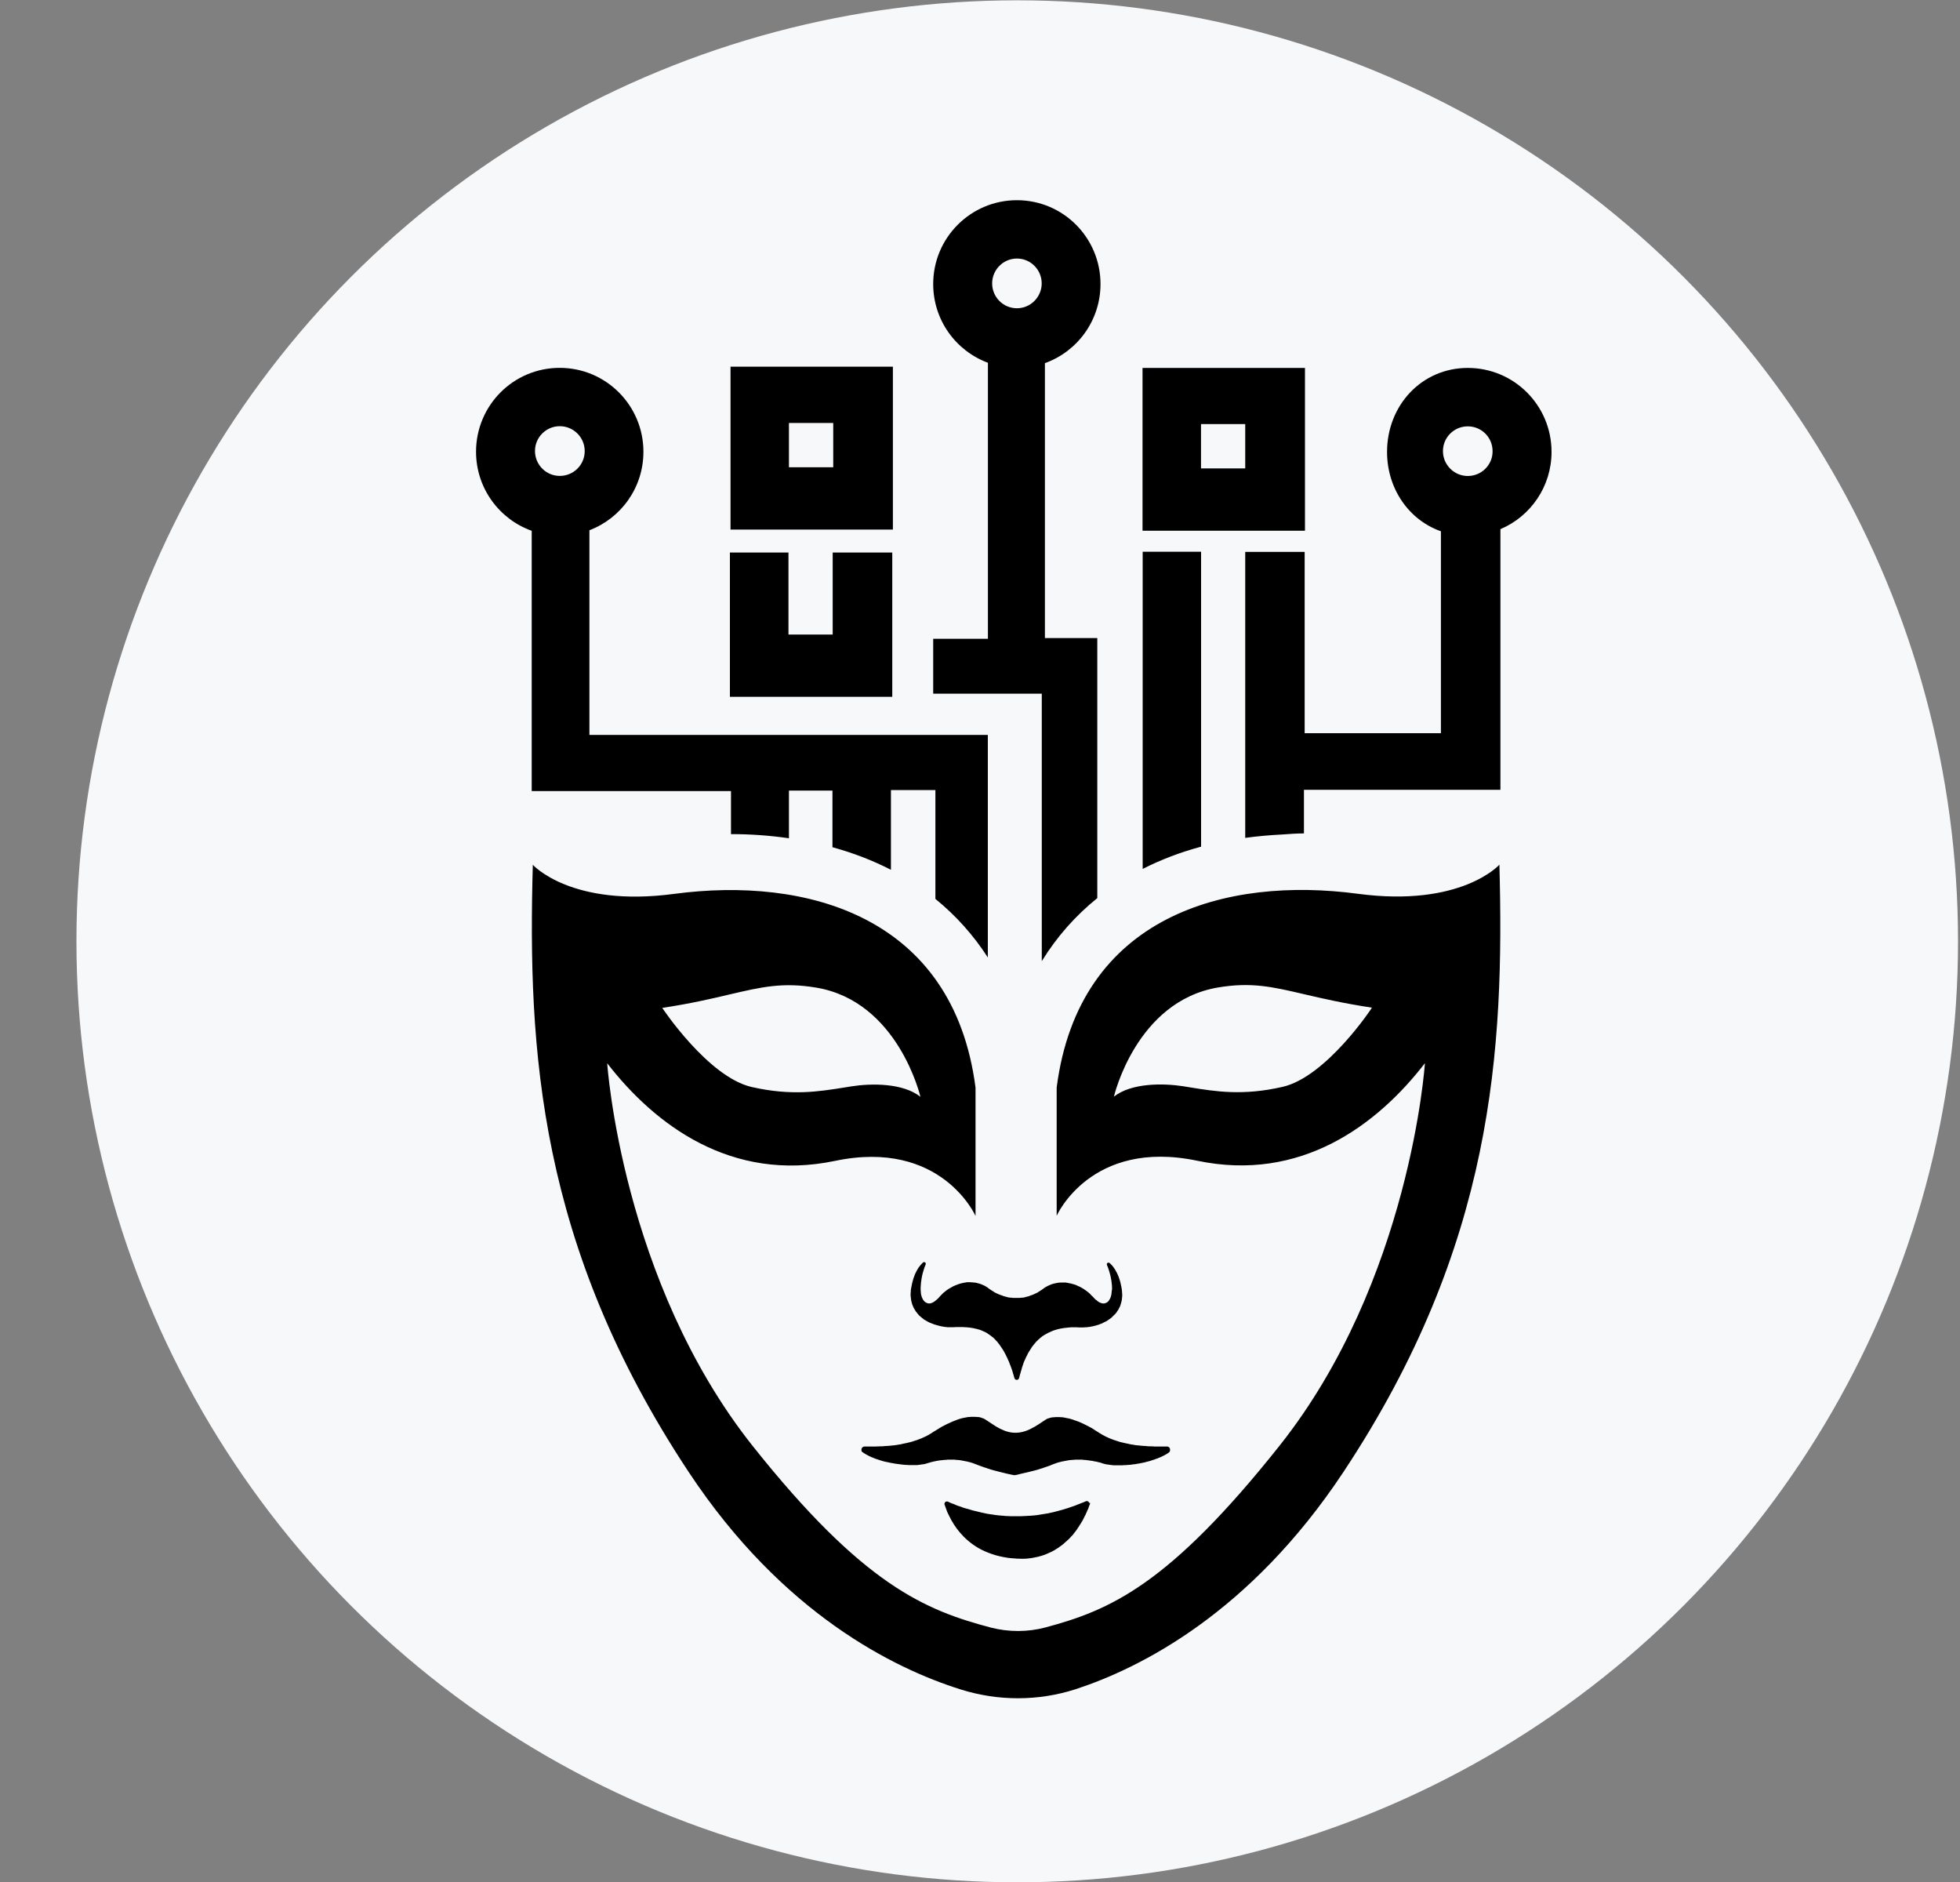
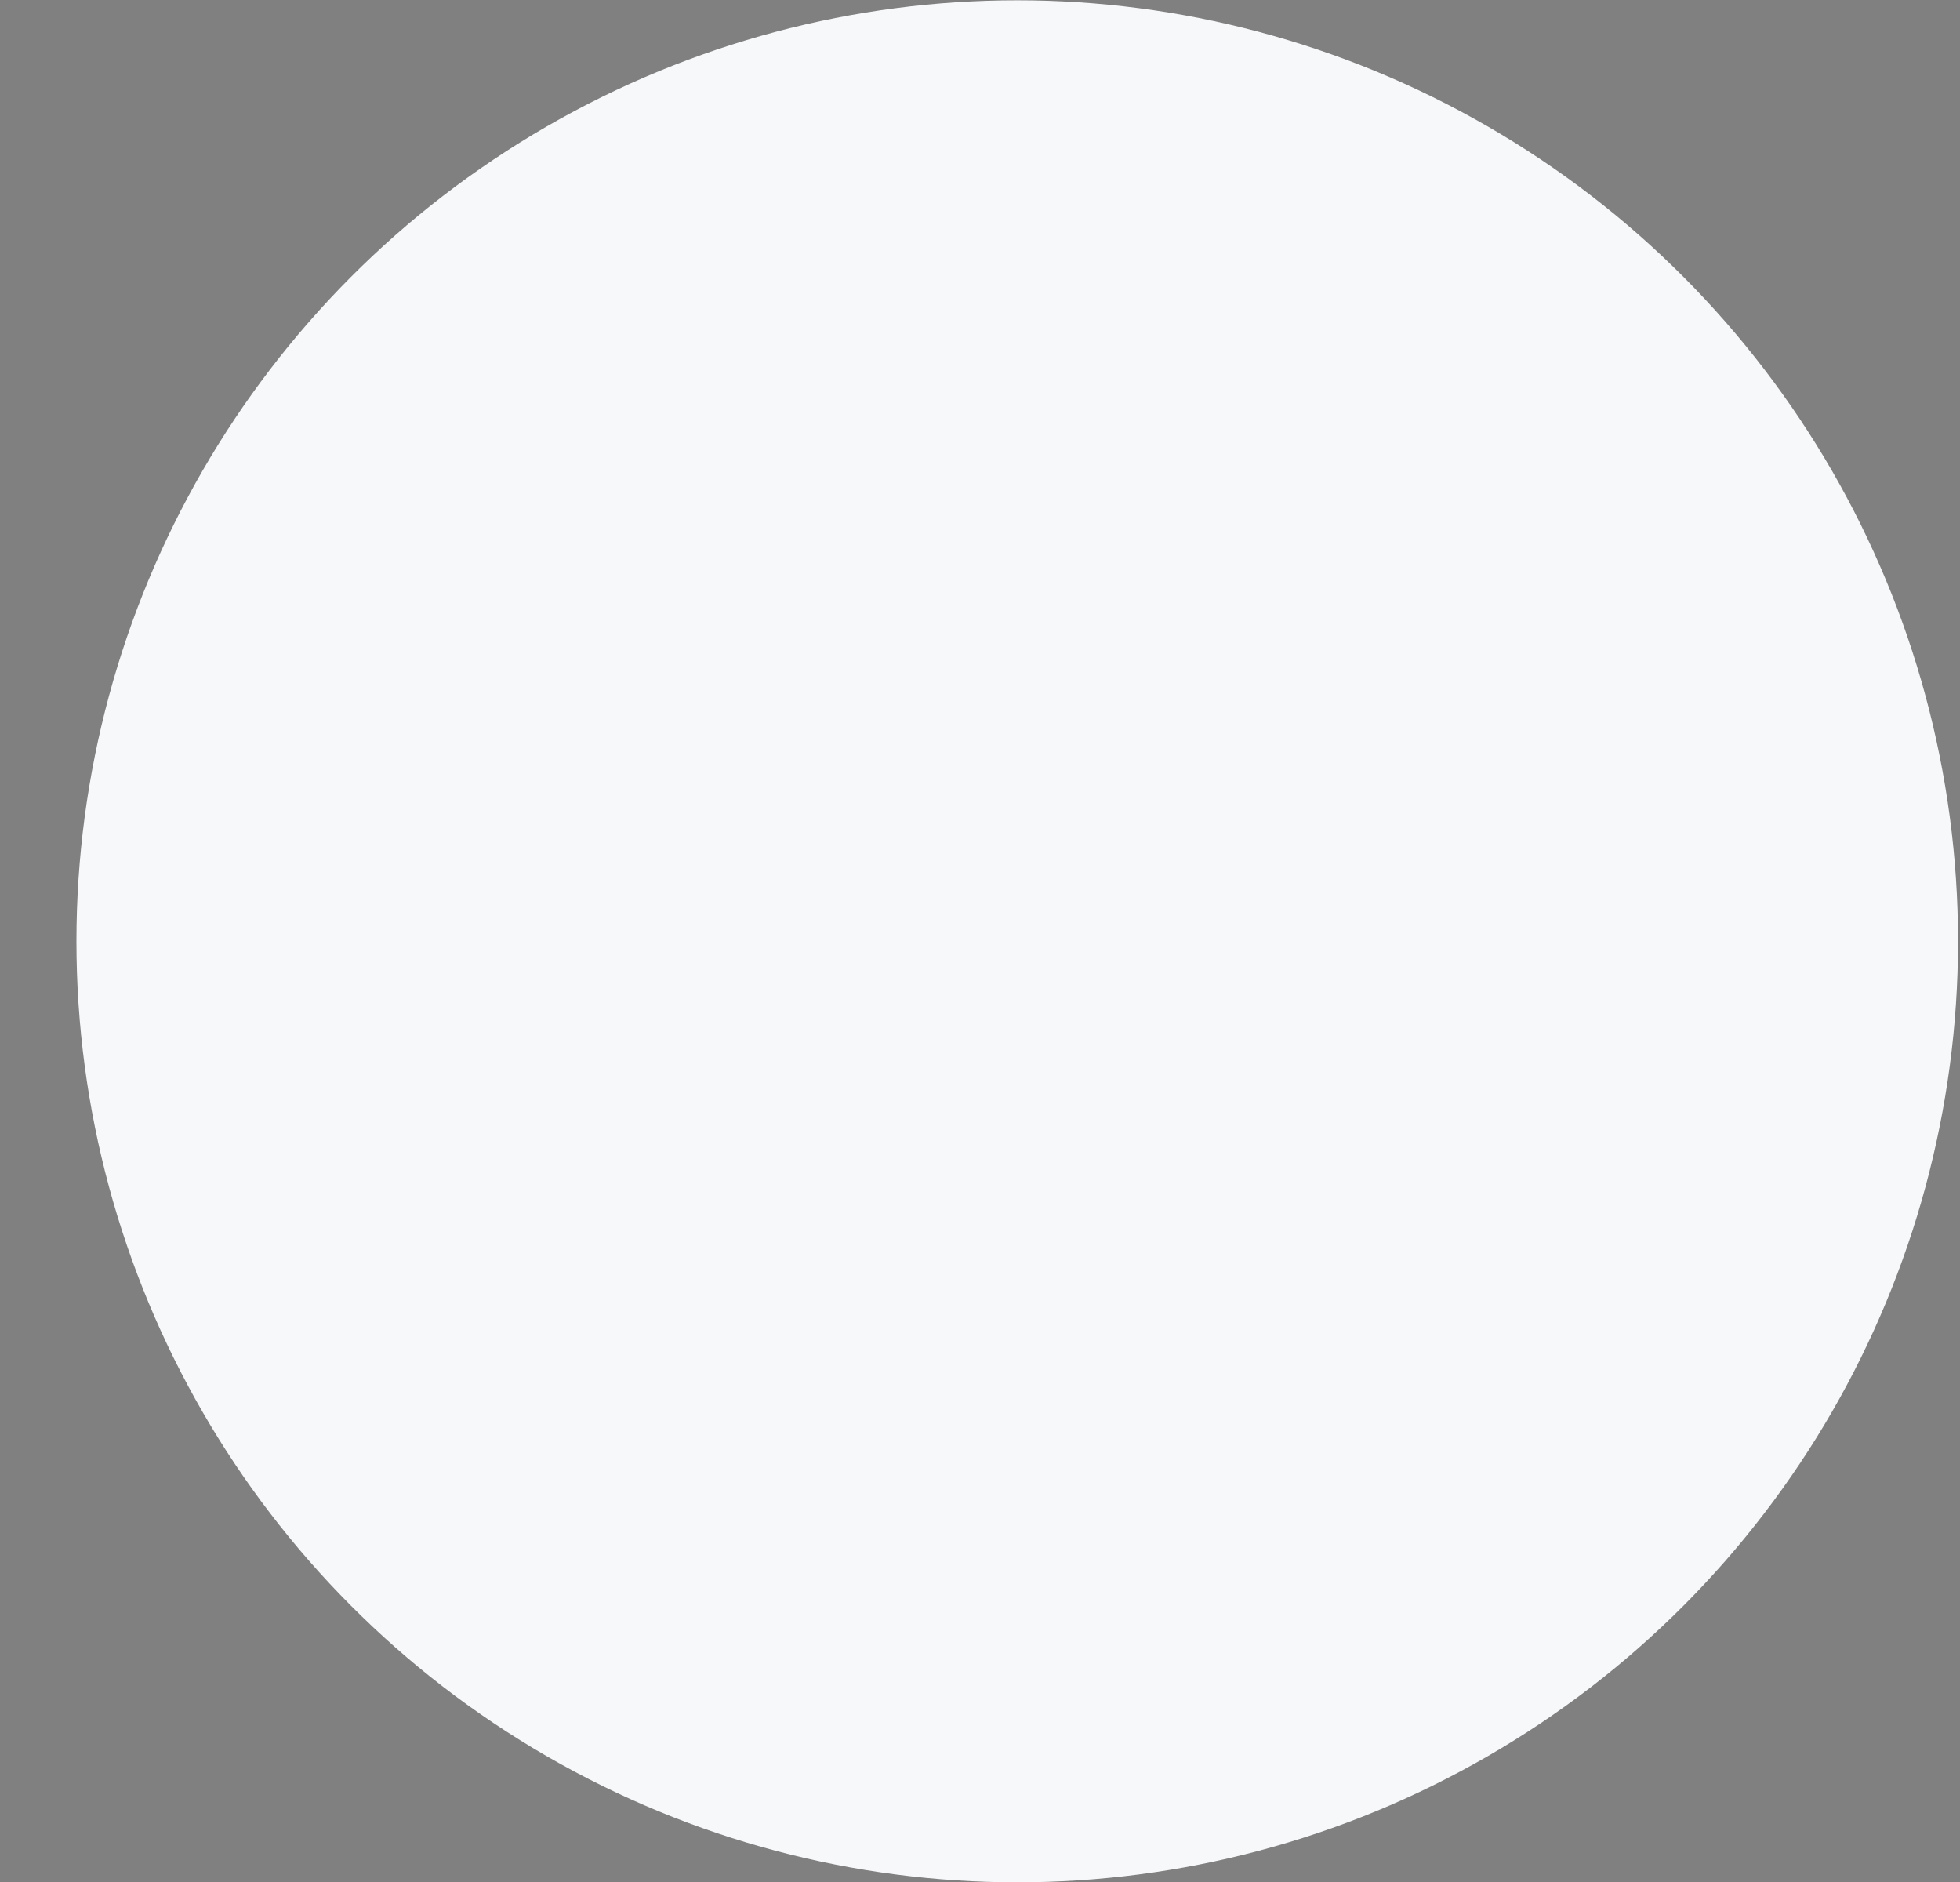
<svg xmlns="http://www.w3.org/2000/svg" width="25" height="24" viewBox="0 0 25 24" fill="none">
  <rect x="0" y="0" width="25" height="24" fill="#808080" stroke="none" />
  <circle cx="12.975" cy="12.004" r="12" fill="#F7F8FA" />
-   <path fill-rule="evenodd" clip-rule="evenodd" d="M13.288 12.254L13.292 12.251C13.481 11.945 13.717 11.678 13.996 11.453V8.137H13.328V4.631C13.742 4.483 14.037 4.087 14.037 3.622C14.037 3.031 13.56 2.553 12.971 2.553C12.382 2.553 11.903 3.031 11.903 3.622C11.903 4.083 12.193 4.475 12.601 4.626V8.146H11.903V8.846H13.288V12.254ZM12.971 3.931C12.795 3.931 12.655 3.788 12.655 3.614C12.655 3.44 12.797 3.297 12.971 3.297C13.146 3.297 13.287 3.44 13.287 3.614C13.287 3.788 13.145 3.931 12.971 3.931ZM15.32 10.797V7.036H14.575V11.081C14.804 10.964 15.053 10.869 15.32 10.797ZM16.645 4.692H14.573V6.768H16.645V4.692ZM15.883 5.973H15.319V5.408H15.883V5.973ZM11.389 4.676H9.318V6.753H11.389V4.676ZM10.628 5.959H10.063V5.394H10.628V5.959ZM11.381 7.046H10.621V8.092H10.057V7.046H9.31V8.886H11.381V7.046ZM18.722 4.692C18.133 4.692 17.692 5.17 17.692 5.763C17.692 6.232 17.97 6.631 18.379 6.775V9.35H16.641V7.038H15.883V10.685C16.035 10.664 16.191 10.65 16.351 10.642C16.452 10.634 16.553 10.628 16.632 10.628V10.072H19.138V6.748C19.522 6.586 19.79 6.205 19.79 5.763C19.79 5.17 19.312 4.692 18.722 4.692ZM18.722 6.07C18.547 6.07 18.405 5.927 18.405 5.753C18.405 5.577 18.547 5.437 18.722 5.437C18.898 5.437 19.038 5.579 19.038 5.753C19.04 5.927 18.898 6.07 18.722 6.07ZM6.782 10.088H9.324V10.637C9.578 10.637 9.826 10.655 10.063 10.69V10.082H10.618V10.804C10.883 10.877 11.133 10.973 11.364 11.092V10.075H11.931V11.463C12.192 11.675 12.416 11.925 12.6 12.21V9.372H7.518V6.762C7.921 6.609 8.207 6.219 8.207 5.761C8.207 5.171 7.73 4.691 7.139 4.691C6.549 4.691 6.072 5.169 6.072 5.761C6.072 6.225 6.368 6.621 6.782 6.769V10.088ZM7.14 5.435C7.316 5.435 7.458 5.578 7.458 5.752C7.458 5.928 7.316 6.069 7.14 6.069C6.965 6.069 6.824 5.926 6.824 5.752C6.823 5.578 6.965 5.435 7.14 5.435ZM17.134 18.774C19.054 15.878 19.188 13.383 19.125 11.027C19.125 11.027 18.638 11.573 17.321 11.398C15.646 11.174 13.762 11.671 13.478 13.868V15.504C13.478 15.504 13.912 14.519 15.27 14.802C16.595 15.08 17.57 14.342 18.175 13.558C18.175 13.558 17.992 16.332 16.32 18.437C14.908 20.214 14.157 20.534 13.334 20.754C13.107 20.814 12.868 20.814 12.64 20.756C11.805 20.535 11.015 20.219 9.6 18.439C7.929 16.334 7.745 13.559 7.745 13.559C8.351 14.342 9.326 15.081 10.651 14.804C12.007 14.521 12.443 15.506 12.443 15.506V13.87C12.159 11.673 10.275 11.176 8.6 11.399C7.284 11.575 6.796 11.028 6.796 11.028C6.731 13.385 6.867 15.879 8.787 18.776C9.983 20.581 11.406 21.278 12.252 21.544C12.731 21.695 13.244 21.695 13.721 21.541C14.549 21.27 15.943 20.57 17.134 18.774ZM16.36 13.86C15.854 13.976 15.503 13.919 15.183 13.867L15.183 13.867L15.183 13.867C15.152 13.862 15.12 13.857 15.09 13.852C14.837 13.813 14.432 13.808 14.208 13.985C14.208 13.985 14.489 12.771 15.534 12.593C15.96 12.521 16.23 12.584 16.636 12.679L16.636 12.679C16.864 12.732 17.134 12.795 17.499 12.85C17.502 12.851 16.916 13.733 16.36 13.86ZM10.414 12.595C11.459 12.772 11.74 13.987 11.74 13.987C11.517 13.809 11.111 13.814 10.858 13.854C10.829 13.858 10.8 13.863 10.771 13.868L10.765 13.869L10.765 13.869C10.445 13.92 10.094 13.977 9.588 13.862C9.032 13.735 8.447 12.853 8.447 12.853C8.811 12.798 9.081 12.735 9.308 12.681H9.308C9.715 12.586 9.986 12.523 10.414 12.595ZM14.181 16.451C14.181 16.457 14.181 16.462 14.18 16.469V16.47C14.18 16.473 14.179 16.475 14.179 16.477C14.178 16.48 14.178 16.482 14.178 16.484V16.489C14.178 16.492 14.178 16.494 14.177 16.495L14.177 16.496C14.177 16.497 14.177 16.498 14.177 16.499C14.177 16.5 14.176 16.501 14.176 16.502V16.505C14.175 16.51 14.173 16.516 14.173 16.521C14.173 16.522 14.173 16.522 14.172 16.524C14.171 16.525 14.171 16.526 14.171 16.527C14.17 16.529 14.169 16.531 14.169 16.533C14.169 16.534 14.168 16.535 14.168 16.537L14.168 16.537L14.168 16.537C14.168 16.538 14.168 16.538 14.168 16.539L14.168 16.539C14.168 16.539 14.167 16.54 14.167 16.54C14.167 16.54 14.167 16.54 14.167 16.541C14.167 16.541 14.167 16.541 14.167 16.541C14.166 16.544 14.165 16.546 14.165 16.547C14.164 16.549 14.164 16.549 14.163 16.55C14.163 16.551 14.163 16.552 14.162 16.552L14.162 16.552L14.162 16.552C14.162 16.553 14.162 16.554 14.162 16.554C14.162 16.555 14.161 16.555 14.161 16.556C14.159 16.559 14.158 16.562 14.156 16.565L14.156 16.565C14.155 16.567 14.155 16.567 14.154 16.568C14.154 16.569 14.154 16.569 14.154 16.569C14.154 16.569 14.154 16.569 14.154 16.569C14.154 16.57 14.154 16.57 14.153 16.57C14.153 16.57 14.153 16.57 14.153 16.57C14.153 16.57 14.153 16.57 14.153 16.57C14.153 16.571 14.153 16.571 14.153 16.572C14.151 16.575 14.149 16.578 14.146 16.581C14.146 16.582 14.146 16.582 14.146 16.583C14.146 16.583 14.145 16.583 14.145 16.583C14.145 16.583 14.145 16.584 14.145 16.584C14.144 16.585 14.144 16.585 14.143 16.586C14.143 16.587 14.142 16.587 14.142 16.588C14.141 16.588 14.141 16.589 14.141 16.589C14.14 16.59 14.14 16.591 14.139 16.591C14.139 16.592 14.138 16.593 14.137 16.593C14.137 16.593 14.137 16.593 14.137 16.594L14.126 16.605C14.125 16.605 14.125 16.605 14.125 16.605C14.125 16.605 14.124 16.605 14.124 16.606C14.124 16.606 14.124 16.606 14.124 16.606C14.123 16.606 14.123 16.606 14.123 16.606C14.121 16.607 14.12 16.608 14.119 16.609C14.117 16.61 14.116 16.61 14.115 16.611C14.114 16.611 14.114 16.611 14.113 16.612C14.113 16.612 14.113 16.612 14.113 16.612C14.113 16.612 14.113 16.613 14.112 16.613C14.112 16.613 14.112 16.613 14.112 16.613C14.111 16.613 14.11 16.613 14.109 16.614C14.108 16.614 14.107 16.615 14.106 16.615L14.106 16.615L14.106 16.615L14.106 16.615C14.104 16.616 14.102 16.617 14.101 16.617C14.097 16.619 14.093 16.621 14.089 16.621H14.086C14.083 16.621 14.08 16.621 14.077 16.622H14.074C14.069 16.622 14.066 16.622 14.061 16.621C14.056 16.621 14.052 16.619 14.048 16.617C14.048 16.617 14.047 16.617 14.046 16.617C14.045 16.616 14.044 16.616 14.044 16.616C14.04 16.614 14.037 16.613 14.034 16.613C14.034 16.613 14.034 16.613 14.033 16.613C14.033 16.612 14.032 16.612 14.032 16.612C14.031 16.611 14.03 16.611 14.03 16.611C14.029 16.611 14.028 16.611 14.028 16.61L14.028 16.61L14.027 16.61L14.027 16.61C14.024 16.609 14.021 16.607 14.018 16.605C14.017 16.605 14.015 16.603 14.015 16.603L14.014 16.602C14.013 16.602 14.012 16.601 14.011 16.601C14.007 16.598 14.003 16.596 13.999 16.592C13.999 16.591 13.998 16.591 13.998 16.591L13.998 16.591C13.997 16.59 13.996 16.59 13.996 16.589C13.995 16.588 13.994 16.588 13.993 16.587C13.992 16.586 13.991 16.585 13.99 16.584L13.99 16.584C13.988 16.583 13.986 16.581 13.984 16.579C13.982 16.578 13.98 16.576 13.977 16.575C13.976 16.574 13.975 16.573 13.973 16.571L13.972 16.57L13.971 16.569C13.969 16.567 13.967 16.565 13.965 16.564L13.96 16.559C13.957 16.556 13.954 16.552 13.951 16.549L13.951 16.549C13.948 16.546 13.946 16.543 13.943 16.54L13.917 16.515C13.916 16.513 13.914 16.511 13.912 16.51C13.909 16.507 13.907 16.505 13.905 16.502L13.898 16.495C13.898 16.495 13.897 16.494 13.896 16.494C13.896 16.493 13.895 16.493 13.895 16.492L13.893 16.491L13.891 16.489C13.89 16.488 13.889 16.487 13.888 16.486L13.887 16.485L13.886 16.485C13.885 16.484 13.885 16.483 13.884 16.483C13.884 16.482 13.883 16.482 13.883 16.482C13.882 16.481 13.882 16.481 13.881 16.48L13.881 16.48C13.88 16.48 13.879 16.479 13.879 16.479C13.878 16.479 13.878 16.478 13.878 16.478C13.876 16.476 13.873 16.474 13.871 16.473C13.867 16.469 13.862 16.465 13.857 16.462C13.855 16.46 13.852 16.458 13.849 16.456C13.845 16.453 13.84 16.45 13.835 16.446C13.834 16.446 13.833 16.445 13.832 16.444L13.832 16.444C13.831 16.444 13.831 16.443 13.83 16.443L13.829 16.442C13.829 16.442 13.829 16.442 13.829 16.442C13.829 16.442 13.829 16.442 13.829 16.442C13.827 16.441 13.826 16.44 13.824 16.439L13.821 16.437L13.821 16.437L13.821 16.437C13.818 16.435 13.815 16.434 13.813 16.432C13.811 16.431 13.81 16.431 13.809 16.43C13.808 16.429 13.807 16.428 13.805 16.427C13.803 16.426 13.8 16.424 13.797 16.423L13.797 16.423L13.794 16.421L13.793 16.42C13.791 16.419 13.79 16.419 13.789 16.418C13.788 16.416 13.785 16.415 13.783 16.415C13.779 16.413 13.775 16.411 13.772 16.409C13.768 16.407 13.765 16.405 13.761 16.404H13.759L13.759 16.404C13.751 16.401 13.743 16.397 13.736 16.393C13.735 16.392 13.734 16.392 13.734 16.392C13.733 16.391 13.733 16.391 13.733 16.391L13.732 16.391H13.732L13.732 16.391C13.732 16.391 13.731 16.39 13.731 16.39C13.73 16.39 13.73 16.39 13.729 16.389C13.726 16.389 13.723 16.387 13.721 16.386L13.72 16.386C13.718 16.385 13.715 16.384 13.712 16.383C13.711 16.383 13.71 16.382 13.71 16.382C13.709 16.382 13.709 16.382 13.709 16.382L13.708 16.381H13.708C13.707 16.381 13.706 16.381 13.706 16.381L13.705 16.38L13.704 16.38C13.701 16.379 13.698 16.378 13.695 16.378L13.695 16.378L13.693 16.377C13.691 16.376 13.69 16.376 13.689 16.376C13.688 16.375 13.687 16.375 13.687 16.375C13.686 16.375 13.685 16.375 13.684 16.375C13.684 16.375 13.683 16.375 13.683 16.374C13.681 16.374 13.68 16.374 13.679 16.374C13.675 16.373 13.671 16.372 13.668 16.37C13.664 16.369 13.661 16.368 13.657 16.367H13.655L13.631 16.363C13.63 16.363 13.627 16.363 13.625 16.361C13.624 16.361 13.623 16.36 13.622 16.36C13.62 16.36 13.618 16.36 13.616 16.359H13.616L13.616 16.359L13.616 16.359C13.615 16.359 13.613 16.359 13.612 16.359C13.611 16.358 13.611 16.358 13.61 16.358C13.609 16.358 13.608 16.358 13.608 16.358C13.604 16.358 13.603 16.358 13.6 16.356C13.597 16.356 13.594 16.356 13.591 16.355C13.59 16.355 13.588 16.355 13.587 16.355C13.586 16.355 13.586 16.355 13.585 16.355C13.584 16.355 13.583 16.355 13.582 16.355H13.551C13.541 16.355 13.532 16.355 13.522 16.356H13.516C13.507 16.356 13.499 16.358 13.491 16.359H13.489C13.487 16.36 13.485 16.36 13.483 16.36L13.481 16.361C13.479 16.361 13.477 16.361 13.476 16.362L13.475 16.362L13.47 16.363L13.465 16.364L13.462 16.364C13.462 16.364 13.461 16.364 13.461 16.364C13.46 16.364 13.46 16.364 13.46 16.365L13.459 16.365L13.459 16.365L13.459 16.365L13.458 16.365C13.457 16.366 13.457 16.366 13.456 16.366C13.452 16.366 13.448 16.368 13.443 16.369C13.439 16.37 13.435 16.371 13.431 16.372H13.429L13.427 16.373L13.425 16.374C13.421 16.375 13.418 16.376 13.416 16.377L13.412 16.378L13.407 16.38L13.405 16.381L13.402 16.381C13.401 16.382 13.4 16.383 13.399 16.383C13.398 16.384 13.397 16.384 13.396 16.385C13.394 16.386 13.391 16.387 13.389 16.388L13.386 16.389L13.385 16.389L13.383 16.39C13.381 16.391 13.379 16.392 13.377 16.393C13.376 16.393 13.375 16.394 13.374 16.394C13.373 16.395 13.372 16.395 13.371 16.396H13.369C13.365 16.398 13.361 16.401 13.356 16.403C13.354 16.404 13.351 16.406 13.349 16.407C13.347 16.408 13.345 16.409 13.344 16.41C13.342 16.412 13.339 16.413 13.337 16.413C13.333 16.416 13.329 16.418 13.325 16.421C13.322 16.424 13.318 16.427 13.314 16.429C13.306 16.435 13.298 16.442 13.29 16.446C13.288 16.448 13.287 16.45 13.285 16.45C13.283 16.451 13.28 16.453 13.278 16.454C13.276 16.455 13.275 16.456 13.273 16.457C13.27 16.46 13.265 16.463 13.262 16.465C13.261 16.465 13.26 16.466 13.26 16.466L13.26 16.466L13.259 16.467C13.259 16.467 13.259 16.467 13.259 16.467C13.259 16.467 13.259 16.467 13.258 16.467C13.255 16.469 13.252 16.471 13.248 16.473L13.248 16.473C13.245 16.475 13.241 16.477 13.238 16.48C13.237 16.48 13.237 16.48 13.237 16.481L13.236 16.481L13.236 16.481L13.236 16.481C13.235 16.481 13.235 16.482 13.235 16.482C13.235 16.482 13.235 16.482 13.234 16.482C13.234 16.482 13.233 16.482 13.233 16.483C13.225 16.488 13.219 16.491 13.211 16.494C13.211 16.494 13.21 16.494 13.21 16.494C13.21 16.494 13.21 16.494 13.209 16.494L13.209 16.495C13.208 16.495 13.207 16.495 13.206 16.495L13.187 16.505C13.187 16.505 13.186 16.505 13.186 16.506C13.185 16.506 13.184 16.507 13.184 16.507L13.182 16.508L13.179 16.509L13.177 16.509C13.172 16.512 13.168 16.513 13.164 16.515C13.163 16.515 13.162 16.515 13.161 16.515C13.16 16.516 13.16 16.516 13.159 16.516C13.152 16.519 13.146 16.521 13.14 16.522C13.14 16.522 13.139 16.522 13.139 16.523C13.139 16.523 13.138 16.523 13.138 16.524C13.135 16.525 13.132 16.526 13.129 16.527C13.127 16.528 13.125 16.529 13.123 16.529C13.122 16.53 13.121 16.53 13.119 16.53C13.118 16.53 13.117 16.531 13.116 16.532C13.116 16.532 13.116 16.532 13.115 16.532C13.115 16.532 13.115 16.532 13.115 16.532L13.114 16.532L13.104 16.535L13.098 16.536L13.089 16.538C13.085 16.539 13.082 16.54 13.078 16.541C13.077 16.541 13.075 16.541 13.075 16.543C13.072 16.544 13.07 16.544 13.067 16.544L13.065 16.545C13.064 16.545 13.063 16.545 13.062 16.545C13.061 16.546 13.06 16.546 13.059 16.546H13.058C13.053 16.548 13.048 16.548 13.043 16.548H13.04C13.038 16.548 13.036 16.548 13.033 16.549L13.033 16.549H13.033L13.032 16.549L13.03 16.549C13.029 16.549 13.027 16.549 13.026 16.549H13.023C13.02 16.549 13.015 16.549 13.012 16.551H12.917C12.914 16.551 12.909 16.551 12.906 16.549H12.903C12.9 16.549 12.898 16.549 12.896 16.549L12.896 16.549H12.896H12.896L12.896 16.549C12.894 16.548 12.893 16.548 12.891 16.548C12.89 16.548 12.889 16.548 12.889 16.548H12.886C12.884 16.548 12.883 16.548 12.882 16.548C12.881 16.547 12.88 16.547 12.878 16.547H12.878L12.875 16.547C12.874 16.546 12.873 16.546 12.871 16.546H12.87C12.867 16.545 12.865 16.545 12.862 16.545L12.861 16.544L12.861 16.544C12.86 16.544 12.858 16.544 12.857 16.544C12.856 16.544 12.855 16.543 12.854 16.543C12.852 16.543 12.851 16.543 12.849 16.541C12.848 16.541 12.847 16.541 12.846 16.541C12.844 16.54 12.842 16.54 12.841 16.539C12.838 16.538 12.835 16.538 12.832 16.537L12.813 16.532C12.812 16.532 12.812 16.532 12.812 16.532C12.812 16.532 12.811 16.532 12.811 16.532C12.811 16.531 12.811 16.531 12.81 16.531C12.81 16.531 12.809 16.53 12.808 16.53C12.802 16.529 12.795 16.527 12.789 16.524C12.789 16.524 12.789 16.524 12.788 16.524C12.788 16.524 12.788 16.524 12.788 16.524C12.787 16.524 12.787 16.524 12.787 16.523C12.787 16.523 12.786 16.523 12.786 16.522C12.784 16.522 12.783 16.522 12.782 16.521C12.78 16.52 12.778 16.52 12.777 16.519C12.775 16.519 12.773 16.518 12.772 16.517C12.771 16.517 12.771 16.517 12.77 16.517L12.77 16.517C12.769 16.517 12.768 16.516 12.767 16.516C12.766 16.516 12.765 16.516 12.765 16.515C12.764 16.515 12.764 16.515 12.763 16.515C12.763 16.515 12.762 16.515 12.762 16.515C12.756 16.511 12.748 16.508 12.742 16.507C12.74 16.507 12.739 16.505 12.737 16.505L12.718 16.495C12.717 16.495 12.716 16.495 12.716 16.495C12.715 16.494 12.714 16.494 12.713 16.494C12.712 16.493 12.71 16.493 12.709 16.492C12.707 16.491 12.705 16.49 12.703 16.489L12.702 16.488C12.699 16.486 12.695 16.484 12.691 16.483C12.691 16.482 12.69 16.482 12.69 16.482L12.689 16.481L12.688 16.481C12.688 16.481 12.688 16.481 12.687 16.48C12.687 16.48 12.687 16.48 12.687 16.48C12.687 16.48 12.687 16.48 12.686 16.48C12.68 16.477 12.672 16.472 12.666 16.467C12.665 16.467 12.665 16.467 12.664 16.466C12.664 16.466 12.664 16.466 12.664 16.466C12.663 16.465 12.663 16.465 12.663 16.465C12.655 16.461 12.647 16.456 12.639 16.45C12.637 16.448 12.636 16.446 12.633 16.446C12.63 16.444 12.628 16.443 12.625 16.441C12.624 16.44 12.622 16.439 12.621 16.438C12.619 16.436 12.617 16.435 12.614 16.433L12.612 16.431C12.611 16.43 12.61 16.43 12.609 16.429C12.605 16.426 12.601 16.423 12.597 16.42C12.593 16.418 12.589 16.415 12.585 16.412C12.584 16.41 12.581 16.408 12.579 16.408C12.571 16.404 12.563 16.399 12.554 16.394C12.547 16.39 12.54 16.388 12.534 16.385L12.532 16.385C12.531 16.384 12.531 16.384 12.53 16.384C12.529 16.384 12.529 16.383 12.528 16.383C12.528 16.383 12.527 16.382 12.527 16.382C12.526 16.382 12.526 16.382 12.525 16.381C12.524 16.381 12.524 16.381 12.523 16.381C12.523 16.381 12.522 16.38 12.522 16.38C12.514 16.377 12.505 16.374 12.495 16.37L12.495 16.37H12.494C12.489 16.369 12.484 16.367 12.479 16.366H12.479L12.479 16.366C12.475 16.365 12.471 16.364 12.467 16.363C12.466 16.363 12.465 16.362 12.464 16.362L12.464 16.362C12.462 16.361 12.461 16.361 12.46 16.361C12.456 16.36 12.451 16.359 12.447 16.358C12.443 16.358 12.438 16.357 12.434 16.356H12.432C12.427 16.355 12.423 16.355 12.419 16.355L12.418 16.355C12.417 16.354 12.416 16.354 12.414 16.354C12.411 16.354 12.408 16.354 12.405 16.353H12.399C12.396 16.353 12.394 16.353 12.392 16.353C12.389 16.353 12.387 16.352 12.385 16.352H12.385C12.38 16.352 12.375 16.351 12.37 16.351H12.339C12.336 16.351 12.334 16.352 12.331 16.352C12.328 16.353 12.325 16.353 12.323 16.353C12.32 16.353 12.317 16.353 12.315 16.355C12.31 16.355 12.306 16.356 12.301 16.357L12.301 16.357L12.298 16.358C12.295 16.358 12.293 16.358 12.29 16.359L12.266 16.364L12.266 16.364L12.265 16.364L12.265 16.364L12.265 16.364C12.265 16.364 12.265 16.364 12.265 16.364C12.264 16.364 12.264 16.365 12.263 16.366C12.26 16.366 12.256 16.367 12.253 16.368L12.253 16.368L12.251 16.368C12.248 16.369 12.245 16.37 12.242 16.37C12.24 16.37 12.239 16.371 12.237 16.372L12.237 16.372H12.237C12.236 16.373 12.235 16.373 12.235 16.374C12.233 16.374 12.232 16.375 12.23 16.375L12.229 16.375L12.227 16.376L12.227 16.376C12.224 16.377 12.221 16.378 12.219 16.378C12.218 16.379 12.217 16.379 12.217 16.379C12.216 16.379 12.215 16.38 12.215 16.38L12.214 16.38C12.214 16.38 12.214 16.38 12.213 16.38C12.213 16.38 12.213 16.38 12.213 16.38C12.212 16.381 12.212 16.381 12.211 16.381L12.211 16.381L12.211 16.381C12.21 16.382 12.209 16.382 12.208 16.383C12.206 16.383 12.204 16.384 12.203 16.385C12.2 16.386 12.197 16.387 12.195 16.388C12.193 16.389 12.192 16.389 12.191 16.389L12.19 16.39L12.189 16.39C12.188 16.39 12.188 16.391 12.187 16.391L12.163 16.401C12.163 16.401 12.162 16.401 12.162 16.402L12.159 16.404L12.157 16.404L12.157 16.404L12.157 16.404C12.152 16.407 12.146 16.41 12.141 16.413C12.138 16.415 12.137 16.416 12.133 16.418C12.129 16.421 12.124 16.424 12.118 16.426C12.117 16.426 12.116 16.427 12.115 16.427C12.115 16.427 12.114 16.428 12.114 16.428C12.113 16.429 12.111 16.43 12.11 16.431C12.105 16.434 12.1 16.437 12.094 16.44C12.093 16.441 12.092 16.441 12.092 16.442C12.091 16.442 12.091 16.442 12.091 16.442L12.09 16.443C12.089 16.443 12.089 16.444 12.088 16.444C12.088 16.444 12.088 16.445 12.088 16.445C12.08 16.45 12.073 16.454 12.067 16.459L12.067 16.459H12.067L12.065 16.461C12.059 16.465 12.053 16.47 12.046 16.477C12.046 16.477 12.046 16.477 12.045 16.478C12.045 16.478 12.044 16.478 12.044 16.479L12.044 16.479L12.043 16.479C12.042 16.48 12.041 16.48 12.04 16.481C12.035 16.484 12.031 16.489 12.026 16.494L12.02 16.5C12.018 16.502 12.016 16.503 12.015 16.505L12.015 16.505L12.015 16.505L12.015 16.505C12.012 16.508 12.009 16.51 12.007 16.513C12.007 16.513 12.006 16.514 12.005 16.514C12.004 16.516 12.002 16.517 12.001 16.519L12.001 16.519C11.994 16.526 11.988 16.532 11.983 16.538C11.977 16.545 11.971 16.551 11.966 16.557L11.961 16.562C11.956 16.567 11.953 16.57 11.948 16.573L11.944 16.578C11.941 16.579 11.939 16.581 11.938 16.583L11.935 16.584C11.935 16.585 11.934 16.585 11.933 16.586C11.933 16.586 11.932 16.587 11.931 16.587C11.931 16.588 11.93 16.588 11.929 16.589C11.929 16.589 11.928 16.59 11.928 16.59C11.927 16.591 11.926 16.592 11.925 16.592C11.925 16.593 11.923 16.594 11.922 16.594L11.92 16.596L11.916 16.599C11.915 16.6 11.914 16.601 11.912 16.602C11.911 16.602 11.911 16.602 11.911 16.602C11.91 16.603 11.91 16.603 11.91 16.603C11.909 16.603 11.909 16.603 11.909 16.603C11.906 16.604 11.904 16.606 11.902 16.607L11.902 16.607C11.9 16.608 11.899 16.609 11.898 16.61C11.897 16.61 11.896 16.61 11.895 16.611C11.894 16.611 11.894 16.611 11.894 16.611L11.893 16.611L11.893 16.611L11.884 16.616C11.883 16.616 11.883 16.616 11.883 16.616C11.882 16.616 11.882 16.616 11.882 16.617L11.881 16.617L11.881 16.617C11.88 16.617 11.88 16.617 11.88 16.617L11.879 16.617C11.879 16.617 11.879 16.617 11.879 16.617L11.879 16.617C11.874 16.619 11.87 16.621 11.866 16.621C11.865 16.621 11.864 16.621 11.864 16.621C11.862 16.621 11.861 16.621 11.86 16.621L11.858 16.622C11.857 16.622 11.857 16.622 11.856 16.622C11.855 16.622 11.855 16.622 11.854 16.622H11.851C11.847 16.622 11.844 16.622 11.841 16.621H11.838C11.835 16.621 11.83 16.619 11.827 16.617L11.826 16.617L11.825 16.617L11.824 16.616L11.822 16.616L11.821 16.615C11.82 16.615 11.819 16.614 11.818 16.614C11.817 16.613 11.816 16.613 11.816 16.613C11.816 16.613 11.815 16.613 11.815 16.613C11.815 16.613 11.815 16.613 11.815 16.612C11.815 16.612 11.815 16.612 11.814 16.612L11.814 16.612L11.814 16.612C11.814 16.612 11.814 16.612 11.814 16.611C11.813 16.611 11.813 16.611 11.813 16.611C11.812 16.611 11.811 16.61 11.811 16.61C11.81 16.61 11.809 16.609 11.809 16.609L11.808 16.608L11.808 16.608C11.807 16.608 11.807 16.608 11.806 16.607C11.806 16.607 11.806 16.607 11.805 16.607L11.805 16.606C11.804 16.606 11.804 16.606 11.804 16.606C11.803 16.606 11.803 16.606 11.803 16.606C11.803 16.605 11.802 16.605 11.802 16.605C11.8 16.603 11.798 16.602 11.797 16.601L11.795 16.6C11.795 16.599 11.794 16.599 11.793 16.598C11.793 16.598 11.793 16.597 11.792 16.597C11.792 16.597 11.792 16.596 11.792 16.596C11.792 16.596 11.791 16.596 11.791 16.595C11.791 16.595 11.791 16.595 11.79 16.595C11.79 16.595 11.789 16.594 11.789 16.594C11.788 16.593 11.787 16.591 11.787 16.59L11.786 16.589L11.785 16.588L11.784 16.588C11.784 16.587 11.783 16.586 11.783 16.586L11.78 16.583C11.778 16.579 11.776 16.576 11.773 16.573C11.773 16.572 11.773 16.572 11.772 16.572C11.772 16.571 11.772 16.571 11.772 16.57C11.771 16.569 11.771 16.568 11.77 16.567L11.769 16.565L11.768 16.564C11.768 16.562 11.767 16.561 11.767 16.56C11.766 16.559 11.766 16.558 11.765 16.557C11.765 16.556 11.764 16.556 11.764 16.554C11.763 16.552 11.762 16.55 11.761 16.549C11.761 16.547 11.76 16.545 11.759 16.543C11.759 16.542 11.759 16.542 11.758 16.541L11.758 16.541C11.758 16.54 11.757 16.539 11.757 16.538C11.756 16.535 11.754 16.53 11.754 16.527C11.754 16.527 11.754 16.526 11.754 16.526C11.754 16.526 11.754 16.526 11.754 16.526C11.754 16.525 11.753 16.525 11.753 16.524C11.751 16.519 11.749 16.515 11.749 16.508C11.749 16.507 11.749 16.505 11.748 16.503C11.746 16.499 11.746 16.495 11.746 16.491V16.486C11.746 16.485 11.746 16.483 11.746 16.482C11.746 16.481 11.746 16.48 11.745 16.479C11.745 16.478 11.745 16.477 11.745 16.476C11.745 16.474 11.745 16.473 11.745 16.472V16.47C11.745 16.467 11.744 16.464 11.744 16.462C11.743 16.459 11.743 16.456 11.743 16.453V16.413C11.743 16.41 11.743 16.406 11.744 16.402L11.744 16.402L11.744 16.402C11.744 16.397 11.745 16.393 11.745 16.388C11.746 16.364 11.749 16.34 11.753 16.32C11.753 16.316 11.754 16.313 11.754 16.309L11.754 16.309L11.754 16.309C11.754 16.307 11.755 16.305 11.755 16.303C11.755 16.302 11.755 16.3 11.756 16.299C11.757 16.296 11.757 16.292 11.758 16.289C11.758 16.286 11.759 16.283 11.759 16.281L11.759 16.281C11.761 16.273 11.762 16.267 11.764 16.259L11.768 16.241C11.772 16.228 11.775 16.217 11.778 16.207C11.782 16.192 11.787 16.178 11.791 16.165L11.791 16.165L11.792 16.163L11.792 16.163C11.797 16.149 11.802 16.138 11.806 16.127L11.806 16.127C11.808 16.123 11.808 16.122 11.808 16.119V16.111C11.808 16.109 11.806 16.106 11.805 16.104L11.8 16.1C11.8 16.1 11.8 16.1 11.8 16.1C11.8 16.1 11.8 16.1 11.8 16.099C11.8 16.099 11.799 16.099 11.799 16.099C11.799 16.099 11.798 16.099 11.798 16.098C11.797 16.096 11.795 16.096 11.794 16.096H11.792C11.792 16.096 11.792 16.096 11.791 16.096C11.791 16.096 11.791 16.096 11.79 16.096L11.789 16.096C11.788 16.095 11.787 16.095 11.787 16.095C11.786 16.095 11.786 16.095 11.786 16.095C11.784 16.095 11.783 16.095 11.781 16.096H11.778C11.778 16.097 11.777 16.097 11.777 16.097C11.777 16.097 11.776 16.098 11.776 16.098L11.776 16.098C11.775 16.098 11.775 16.098 11.774 16.098C11.774 16.099 11.774 16.099 11.774 16.099C11.773 16.099 11.772 16.1 11.772 16.101C11.754 16.117 11.737 16.138 11.718 16.163L11.716 16.166L11.714 16.169L11.711 16.173C11.705 16.183 11.698 16.194 11.693 16.204C11.662 16.259 11.636 16.336 11.62 16.437C11.618 16.446 11.617 16.457 11.617 16.467V16.477C11.617 16.48 11.616 16.483 11.616 16.486L11.616 16.486C11.616 16.488 11.616 16.489 11.615 16.491C11.615 16.493 11.615 16.494 11.615 16.495V16.524C11.615 16.529 11.615 16.532 11.617 16.537C11.617 16.541 11.617 16.548 11.618 16.552C11.618 16.555 11.619 16.557 11.619 16.559C11.62 16.561 11.62 16.563 11.62 16.565C11.62 16.568 11.62 16.57 11.621 16.572C11.621 16.575 11.621 16.577 11.621 16.579C11.621 16.583 11.622 16.586 11.624 16.589L11.624 16.59C11.624 16.591 11.624 16.592 11.625 16.592C11.625 16.593 11.625 16.595 11.626 16.596C11.626 16.596 11.626 16.597 11.626 16.598L11.626 16.598L11.626 16.599C11.626 16.601 11.627 16.602 11.627 16.604C11.627 16.605 11.627 16.605 11.628 16.606C11.628 16.607 11.628 16.608 11.628 16.609C11.629 16.61 11.629 16.611 11.629 16.612C11.63 16.614 11.63 16.616 11.631 16.617L11.631 16.619L11.632 16.62L11.632 16.62C11.633 16.624 11.634 16.626 11.634 16.63C11.634 16.631 11.635 16.631 11.635 16.632C11.636 16.633 11.636 16.634 11.636 16.636C11.637 16.637 11.637 16.638 11.638 16.639C11.638 16.64 11.639 16.641 11.639 16.641C11.639 16.642 11.639 16.643 11.64 16.643C11.64 16.644 11.64 16.644 11.64 16.644L11.64 16.646L11.641 16.648L11.642 16.65C11.643 16.651 11.643 16.653 11.644 16.654C11.644 16.655 11.645 16.657 11.646 16.659L11.646 16.659C11.647 16.661 11.648 16.663 11.648 16.665C11.649 16.666 11.65 16.669 11.651 16.671C11.652 16.672 11.652 16.674 11.653 16.676C11.655 16.679 11.656 16.682 11.659 16.687C11.66 16.689 11.661 16.691 11.662 16.693C11.664 16.695 11.665 16.697 11.666 16.698C11.666 16.699 11.667 16.7 11.668 16.701L11.669 16.703L11.669 16.703L11.669 16.703C11.67 16.705 11.671 16.706 11.672 16.708C11.673 16.709 11.673 16.71 11.674 16.711C11.676 16.713 11.677 16.716 11.678 16.719C11.679 16.719 11.679 16.72 11.679 16.721C11.68 16.722 11.681 16.723 11.681 16.724L11.681 16.724L11.681 16.724C11.683 16.725 11.684 16.727 11.685 16.728C11.686 16.73 11.687 16.732 11.689 16.733C11.69 16.735 11.691 16.736 11.693 16.738C11.693 16.738 11.694 16.739 11.694 16.74C11.695 16.741 11.696 16.742 11.697 16.743C11.698 16.744 11.699 16.746 11.7 16.747C11.702 16.749 11.703 16.75 11.704 16.752C11.705 16.753 11.706 16.753 11.706 16.754C11.707 16.755 11.707 16.756 11.708 16.757C11.71 16.758 11.711 16.76 11.712 16.762L11.712 16.762L11.713 16.762C11.713 16.763 11.714 16.763 11.714 16.764C11.715 16.765 11.716 16.766 11.716 16.766L11.716 16.766C11.719 16.77 11.723 16.773 11.724 16.776L11.724 16.776C11.727 16.779 11.73 16.782 11.734 16.784C11.737 16.787 11.74 16.79 11.743 16.792C11.744 16.793 11.745 16.793 11.746 16.794C11.746 16.795 11.747 16.795 11.748 16.796C11.749 16.797 11.751 16.798 11.753 16.8C11.753 16.8 11.754 16.801 11.755 16.802C11.756 16.802 11.757 16.803 11.757 16.803L11.758 16.804C11.758 16.804 11.759 16.805 11.759 16.805C11.76 16.806 11.761 16.807 11.762 16.808C11.764 16.809 11.765 16.81 11.767 16.811C11.768 16.812 11.768 16.813 11.769 16.813C11.77 16.814 11.771 16.815 11.772 16.815C11.773 16.817 11.775 16.818 11.776 16.819C11.778 16.821 11.78 16.822 11.781 16.823C11.781 16.824 11.782 16.824 11.783 16.824C11.784 16.825 11.785 16.826 11.786 16.826L11.786 16.826C11.787 16.828 11.789 16.829 11.79 16.83C11.792 16.83 11.793 16.831 11.795 16.832L11.796 16.833C11.798 16.834 11.8 16.835 11.802 16.836C11.802 16.836 11.803 16.837 11.804 16.837L11.805 16.838L11.805 16.838L11.805 16.838C11.807 16.84 11.81 16.841 11.813 16.842C11.814 16.843 11.816 16.844 11.818 16.846C11.82 16.847 11.822 16.848 11.824 16.849L11.825 16.849L11.826 16.85C11.827 16.85 11.828 16.851 11.829 16.852C11.831 16.853 11.833 16.854 11.835 16.855C11.835 16.855 11.836 16.856 11.837 16.856L11.839 16.857C11.84 16.858 11.841 16.858 11.842 16.858C11.843 16.859 11.845 16.86 11.846 16.861C11.846 16.861 11.846 16.861 11.846 16.862C11.847 16.862 11.848 16.862 11.848 16.862L11.85 16.863L11.851 16.864L11.852 16.864C11.853 16.864 11.854 16.865 11.855 16.865L11.856 16.866L11.857 16.866C11.859 16.867 11.861 16.868 11.863 16.868L11.863 16.869C11.865 16.869 11.867 16.87 11.87 16.871C11.87 16.871 11.871 16.871 11.871 16.872C11.873 16.872 11.874 16.873 11.875 16.873L11.876 16.873C11.877 16.874 11.879 16.875 11.881 16.876C11.883 16.876 11.885 16.877 11.886 16.878L11.887 16.878L11.887 16.878C11.889 16.879 11.891 16.88 11.893 16.88C11.894 16.881 11.895 16.881 11.896 16.881L11.898 16.882L11.899 16.883C11.9 16.883 11.901 16.884 11.902 16.884C11.903 16.884 11.904 16.885 11.904 16.885L11.918 16.89C11.922 16.891 11.926 16.893 11.93 16.893L11.93 16.893C11.934 16.895 11.939 16.896 11.945 16.898C11.947 16.899 11.949 16.899 11.95 16.899C11.951 16.9 11.952 16.9 11.953 16.9C11.954 16.9 11.954 16.901 11.955 16.901C11.957 16.901 11.959 16.902 11.961 16.902C11.963 16.903 11.965 16.904 11.967 16.904L11.968 16.904L11.968 16.904C11.97 16.905 11.972 16.905 11.973 16.906C11.976 16.906 11.978 16.907 11.98 16.907L11.981 16.907C11.982 16.907 11.982 16.907 11.983 16.907C11.983 16.908 11.984 16.908 11.985 16.909C11.988 16.91 11.992 16.91 11.995 16.911L11.995 16.911L11.995 16.911C11.999 16.912 12.002 16.913 12.005 16.914C12.007 16.914 12.009 16.914 12.01 16.914L12.01 16.914C12.012 16.915 12.013 16.915 12.015 16.915C12.016 16.916 12.018 16.916 12.019 16.916C12.02 16.916 12.021 16.916 12.022 16.917L12.022 16.917L12.022 16.917L12.023 16.917C12.024 16.917 12.025 16.917 12.026 16.917C12.028 16.918 12.029 16.918 12.031 16.918C12.031 16.918 12.032 16.919 12.033 16.919L12.035 16.919L12.036 16.919H12.036L12.036 16.919L12.036 16.919C12.038 16.92 12.04 16.92 12.042 16.92C12.042 16.92 12.043 16.92 12.043 16.92C12.044 16.92 12.044 16.92 12.045 16.92C12.046 16.92 12.047 16.921 12.049 16.921H12.049C12.051 16.921 12.054 16.922 12.057 16.922C12.061 16.922 12.065 16.922 12.069 16.923C12.069 16.923 12.07 16.923 12.07 16.923L12.071 16.923C12.072 16.923 12.074 16.924 12.075 16.924H12.075L12.076 16.924C12.077 16.924 12.079 16.924 12.08 16.924C12.081 16.925 12.082 16.925 12.083 16.925H12.165C12.171 16.925 12.177 16.924 12.183 16.924H12.183C12.189 16.924 12.195 16.923 12.201 16.923H12.272C12.282 16.923 12.291 16.923 12.301 16.925H12.312C12.315 16.925 12.319 16.925 12.322 16.925C12.323 16.926 12.324 16.926 12.325 16.926C12.328 16.926 12.33 16.926 12.332 16.926C12.335 16.926 12.337 16.927 12.339 16.927L12.339 16.927L12.341 16.927C12.341 16.927 12.342 16.928 12.342 16.928C12.342 16.928 12.343 16.928 12.343 16.928C12.344 16.928 12.344 16.928 12.344 16.928L12.345 16.928C12.348 16.928 12.351 16.928 12.355 16.929H12.355L12.355 16.929C12.356 16.929 12.357 16.929 12.359 16.929C12.361 16.929 12.362 16.929 12.364 16.929C12.365 16.929 12.366 16.93 12.367 16.93C12.368 16.93 12.369 16.93 12.37 16.93L12.37 16.93H12.37C12.372 16.931 12.374 16.931 12.377 16.931C12.38 16.932 12.383 16.932 12.385 16.933C12.388 16.933 12.391 16.933 12.394 16.934C12.396 16.934 12.398 16.935 12.4 16.935L12.4 16.935H12.4L12.401 16.935L12.401 16.935C12.401 16.935 12.402 16.935 12.403 16.935C12.404 16.936 12.405 16.936 12.407 16.936C12.409 16.937 12.412 16.937 12.415 16.937H12.415C12.416 16.938 12.418 16.938 12.42 16.938L12.421 16.938L12.421 16.939C12.422 16.939 12.422 16.939 12.422 16.939C12.425 16.94 12.427 16.94 12.429 16.941L12.429 16.941C12.43 16.941 12.431 16.941 12.431 16.941L12.432 16.941C12.433 16.941 12.433 16.942 12.434 16.942C12.434 16.942 12.435 16.942 12.435 16.942C12.44 16.944 12.446 16.945 12.451 16.945C12.452 16.945 12.452 16.946 12.453 16.946L12.454 16.946C12.455 16.946 12.456 16.947 12.457 16.947H12.457C12.459 16.947 12.461 16.948 12.464 16.948L12.464 16.948C12.466 16.949 12.468 16.95 12.471 16.951C12.473 16.951 12.475 16.952 12.477 16.953L12.479 16.953C12.48 16.953 12.481 16.954 12.482 16.954C12.486 16.955 12.488 16.956 12.492 16.956L12.506 16.961C12.508 16.962 12.51 16.963 12.512 16.963L12.512 16.963C12.514 16.964 12.516 16.965 12.517 16.966L12.517 16.966C12.522 16.968 12.527 16.969 12.532 16.972C12.532 16.973 12.533 16.973 12.534 16.973L12.537 16.974L12.537 16.975C12.539 16.975 12.541 16.976 12.543 16.977C12.544 16.977 12.545 16.978 12.546 16.979C12.547 16.979 12.549 16.98 12.55 16.98C12.552 16.981 12.555 16.983 12.557 16.983C12.557 16.983 12.558 16.984 12.558 16.984C12.559 16.984 12.559 16.984 12.559 16.985C12.56 16.985 12.561 16.985 12.562 16.986L12.562 16.986C12.564 16.986 12.566 16.987 12.568 16.988C12.569 16.989 12.57 16.99 12.572 16.99L12.573 16.991L12.575 16.992L12.576 16.992L12.578 16.994C12.579 16.994 12.581 16.995 12.582 16.996C12.585 16.997 12.588 16.999 12.592 17.002L12.606 17.012C12.607 17.013 12.609 17.014 12.611 17.015C12.612 17.016 12.614 17.017 12.615 17.018C12.616 17.019 12.617 17.02 12.618 17.02C12.619 17.02 12.619 17.021 12.619 17.021L12.62 17.022L12.62 17.022L12.62 17.022C12.624 17.024 12.627 17.027 12.631 17.029C12.634 17.031 12.636 17.032 12.639 17.035L12.658 17.05C12.659 17.051 12.66 17.051 12.66 17.051C12.661 17.052 12.662 17.052 12.663 17.053C12.671 17.059 12.677 17.066 12.685 17.073L12.685 17.074L12.69 17.078L12.69 17.078L12.69 17.078C12.694 17.083 12.701 17.09 12.705 17.096L12.713 17.104C12.718 17.108 12.723 17.113 12.726 17.119C12.727 17.121 12.729 17.123 12.73 17.124L12.731 17.126C12.732 17.127 12.733 17.128 12.734 17.129C12.738 17.133 12.74 17.137 12.744 17.141C12.745 17.142 12.745 17.143 12.746 17.145C12.748 17.146 12.749 17.148 12.75 17.149L12.75 17.15L12.751 17.152C12.752 17.153 12.753 17.155 12.754 17.156C12.756 17.158 12.758 17.161 12.76 17.164L12.761 17.166L12.763 17.169C12.764 17.17 12.765 17.171 12.765 17.172C12.767 17.174 12.768 17.176 12.769 17.178C12.771 17.18 12.772 17.182 12.773 17.184C12.775 17.187 12.777 17.189 12.778 17.192L12.778 17.192L12.779 17.192L12.781 17.196C12.783 17.198 12.784 17.199 12.784 17.2C12.785 17.201 12.785 17.202 12.786 17.202L12.787 17.204L12.787 17.205L12.788 17.206C12.789 17.209 12.79 17.211 12.792 17.213C12.795 17.219 12.799 17.224 12.803 17.23C12.805 17.233 12.806 17.235 12.807 17.237L12.807 17.238C12.809 17.24 12.81 17.242 12.811 17.245L12.821 17.264C12.823 17.267 12.824 17.27 12.826 17.273C12.827 17.275 12.828 17.277 12.829 17.279L12.838 17.298C12.839 17.3 12.839 17.301 12.84 17.302C12.841 17.303 12.841 17.303 12.841 17.304C12.841 17.305 12.842 17.306 12.842 17.306C12.843 17.309 12.844 17.312 12.846 17.314C12.847 17.316 12.848 17.318 12.849 17.32L12.851 17.325L12.852 17.327C12.853 17.33 12.854 17.332 12.855 17.335C12.857 17.338 12.858 17.341 12.859 17.344L12.859 17.344C12.861 17.346 12.862 17.349 12.863 17.352C12.864 17.355 12.865 17.357 12.866 17.359L12.868 17.363L12.868 17.363C12.869 17.366 12.87 17.368 12.871 17.371C12.872 17.371 12.872 17.372 12.872 17.373C12.872 17.373 12.873 17.374 12.873 17.375C12.874 17.378 12.875 17.38 12.876 17.383L12.877 17.385C12.877 17.386 12.878 17.388 12.878 17.389C12.879 17.39 12.879 17.39 12.879 17.391C12.879 17.391 12.879 17.392 12.879 17.392L12.889 17.416C12.889 17.419 12.891 17.422 12.892 17.424C12.893 17.426 12.893 17.427 12.894 17.429C12.894 17.43 12.895 17.432 12.895 17.433C12.897 17.438 12.898 17.442 12.9 17.447L12.9 17.447L12.9 17.447C12.901 17.451 12.903 17.455 12.905 17.46C12.906 17.466 12.908 17.471 12.911 17.477C12.914 17.487 12.917 17.498 12.92 17.509C12.922 17.514 12.923 17.519 12.925 17.525L12.925 17.525L12.925 17.525C12.93 17.541 12.934 17.557 12.939 17.574C12.94 17.575 12.94 17.576 12.94 17.577L12.941 17.578C12.942 17.58 12.943 17.582 12.944 17.584C12.944 17.584 12.944 17.584 12.944 17.585C12.945 17.585 12.946 17.586 12.947 17.587L12.952 17.591C12.953 17.592 12.953 17.593 12.954 17.593C12.954 17.593 12.955 17.593 12.955 17.593C12.956 17.594 12.957 17.594 12.957 17.595C12.958 17.595 12.958 17.595 12.959 17.595C12.959 17.596 12.96 17.596 12.96 17.596H12.971C12.974 17.596 12.977 17.596 12.98 17.595C12.983 17.593 12.987 17.591 12.988 17.59C12.991 17.588 12.993 17.585 12.995 17.582L12.995 17.582C12.996 17.579 12.998 17.576 12.999 17.571C13.001 17.564 13.003 17.557 13.005 17.55L13.005 17.549L13.005 17.549L13.005 17.549C13.007 17.54 13.009 17.531 13.012 17.522L13.017 17.508C13.018 17.502 13.02 17.497 13.021 17.492L13.021 17.492C13.023 17.486 13.024 17.481 13.026 17.476C13.026 17.475 13.026 17.474 13.027 17.474C13.027 17.473 13.027 17.473 13.027 17.472C13.027 17.472 13.027 17.471 13.028 17.471C13.028 17.47 13.028 17.47 13.028 17.47L13.028 17.468L13.029 17.467L13.029 17.466C13.03 17.463 13.031 17.46 13.031 17.457L13.032 17.453L13.033 17.451L13.033 17.451L13.033 17.451L13.033 17.451C13.035 17.444 13.037 17.437 13.039 17.43C13.04 17.426 13.041 17.422 13.043 17.418C13.044 17.416 13.044 17.414 13.045 17.413C13.048 17.404 13.051 17.397 13.053 17.389C13.054 17.385 13.056 17.381 13.057 17.377C13.058 17.375 13.059 17.373 13.059 17.371C13.06 17.369 13.061 17.367 13.062 17.365C13.063 17.363 13.063 17.362 13.064 17.36L13.064 17.36C13.066 17.357 13.067 17.353 13.069 17.349C13.07 17.346 13.072 17.343 13.073 17.34L13.073 17.34C13.074 17.338 13.075 17.335 13.077 17.332C13.077 17.33 13.078 17.329 13.079 17.328C13.079 17.326 13.08 17.324 13.081 17.322L13.081 17.321C13.083 17.318 13.085 17.314 13.086 17.311C13.087 17.309 13.088 17.307 13.089 17.305C13.089 17.304 13.09 17.304 13.09 17.303C13.09 17.302 13.091 17.302 13.091 17.301C13.092 17.299 13.093 17.297 13.094 17.295L13.104 17.276C13.105 17.274 13.106 17.271 13.107 17.268C13.108 17.267 13.108 17.266 13.109 17.265C13.11 17.264 13.111 17.262 13.111 17.26C13.113 17.257 13.114 17.255 13.116 17.252L13.116 17.252L13.118 17.249C13.118 17.248 13.119 17.246 13.12 17.245L13.121 17.243L13.13 17.229C13.134 17.222 13.137 17.218 13.14 17.213L13.149 17.199C13.152 17.194 13.156 17.189 13.159 17.183L13.159 17.183C13.162 17.178 13.165 17.173 13.168 17.17C13.171 17.165 13.175 17.161 13.179 17.156C13.18 17.155 13.18 17.155 13.181 17.154L13.182 17.152L13.182 17.152L13.184 17.15C13.186 17.148 13.187 17.146 13.189 17.143C13.192 17.139 13.197 17.134 13.2 17.131L13.2 17.131L13.201 17.13L13.201 17.129L13.203 17.128L13.204 17.126L13.205 17.125C13.206 17.124 13.207 17.122 13.208 17.121C13.208 17.12 13.209 17.12 13.209 17.119C13.211 17.117 13.213 17.115 13.215 17.113L13.216 17.112L13.217 17.111L13.218 17.11C13.219 17.109 13.22 17.108 13.22 17.107C13.222 17.106 13.223 17.105 13.223 17.103L13.224 17.103C13.226 17.101 13.228 17.098 13.232 17.096L13.243 17.085C13.246 17.081 13.249 17.078 13.254 17.075C13.255 17.074 13.257 17.073 13.258 17.072C13.259 17.071 13.259 17.07 13.26 17.07L13.26 17.07C13.261 17.069 13.262 17.067 13.263 17.067C13.264 17.066 13.265 17.065 13.266 17.064C13.27 17.061 13.273 17.058 13.277 17.055C13.282 17.051 13.285 17.048 13.29 17.045C13.293 17.042 13.296 17.039 13.301 17.037L13.315 17.028C13.316 17.027 13.318 17.026 13.319 17.025L13.319 17.025C13.321 17.024 13.323 17.022 13.326 17.021C13.329 17.02 13.331 17.018 13.334 17.017L13.334 17.017L13.334 17.017C13.337 17.015 13.34 17.013 13.342 17.012L13.352 17.007C13.36 17.002 13.367 16.997 13.377 16.994L13.386 16.99C13.389 16.988 13.392 16.987 13.395 16.986L13.396 16.985L13.399 16.984C13.4 16.983 13.402 16.983 13.404 16.982C13.405 16.981 13.406 16.981 13.407 16.98L13.408 16.98L13.409 16.979C13.411 16.979 13.413 16.978 13.414 16.977L13.415 16.977C13.417 16.976 13.42 16.975 13.422 16.974L13.424 16.973C13.425 16.972 13.426 16.972 13.427 16.971C13.428 16.971 13.428 16.971 13.429 16.971C13.431 16.97 13.433 16.969 13.435 16.968C13.437 16.967 13.439 16.967 13.442 16.966L13.456 16.961L13.459 16.96L13.459 16.96C13.462 16.959 13.465 16.958 13.469 16.958L13.483 16.953C13.484 16.953 13.485 16.953 13.486 16.952C13.487 16.952 13.488 16.952 13.489 16.952H13.489C13.49 16.951 13.491 16.951 13.491 16.951C13.493 16.951 13.494 16.951 13.495 16.95H13.495L13.495 16.95C13.5 16.948 13.505 16.947 13.51 16.947C13.512 16.946 13.514 16.946 13.515 16.945L13.515 16.945L13.516 16.945C13.518 16.945 13.521 16.945 13.522 16.944C13.523 16.943 13.524 16.943 13.525 16.943C13.527 16.942 13.528 16.942 13.53 16.942C13.531 16.942 13.533 16.942 13.534 16.942C13.535 16.941 13.537 16.941 13.538 16.941C13.543 16.939 13.547 16.939 13.552 16.939C13.555 16.938 13.557 16.938 13.56 16.937C13.563 16.937 13.565 16.936 13.568 16.936C13.57 16.936 13.573 16.935 13.575 16.935H13.575L13.575 16.935C13.578 16.935 13.58 16.934 13.582 16.934C13.585 16.934 13.587 16.934 13.59 16.933L13.59 16.933C13.593 16.933 13.596 16.933 13.598 16.933C13.601 16.933 13.603 16.932 13.605 16.932H13.605L13.607 16.931C13.609 16.931 13.611 16.931 13.612 16.931C13.615 16.931 13.617 16.931 13.62 16.93C13.623 16.93 13.626 16.929 13.628 16.929C13.633 16.929 13.638 16.929 13.642 16.928C13.647 16.928 13.653 16.928 13.658 16.926H13.713C13.729 16.926 13.745 16.926 13.761 16.928H13.815C13.817 16.928 13.819 16.928 13.82 16.928C13.823 16.927 13.825 16.927 13.828 16.927H13.828C13.832 16.927 13.837 16.926 13.841 16.926H13.848C13.851 16.926 13.854 16.926 13.857 16.925C13.86 16.925 13.864 16.925 13.867 16.925C13.868 16.925 13.87 16.924 13.871 16.924C13.873 16.924 13.875 16.923 13.876 16.923C13.877 16.923 13.878 16.923 13.879 16.923C13.879 16.923 13.88 16.923 13.881 16.923C13.881 16.923 13.882 16.923 13.883 16.923C13.883 16.922 13.884 16.922 13.885 16.922C13.888 16.922 13.89 16.922 13.894 16.922C13.894 16.922 13.895 16.922 13.895 16.921C13.895 16.921 13.896 16.921 13.896 16.921L13.897 16.921L13.898 16.921L13.899 16.92C13.9 16.92 13.9 16.92 13.9 16.92C13.901 16.92 13.901 16.92 13.901 16.92C13.902 16.92 13.902 16.92 13.903 16.92C13.905 16.919 13.908 16.919 13.911 16.918L13.911 16.918C13.914 16.918 13.916 16.918 13.919 16.917C13.92 16.917 13.92 16.917 13.921 16.916C13.922 16.916 13.922 16.916 13.923 16.916L13.923 16.916L13.924 16.916L13.925 16.916C13.925 16.916 13.926 16.916 13.926 16.916C13.928 16.915 13.929 16.915 13.93 16.915C13.931 16.915 13.932 16.915 13.933 16.914C13.935 16.914 13.936 16.914 13.938 16.913C13.94 16.913 13.943 16.913 13.946 16.912C13.946 16.912 13.947 16.912 13.948 16.911C13.948 16.911 13.95 16.911 13.95 16.911L13.952 16.91C13.954 16.91 13.956 16.91 13.957 16.909C13.961 16.907 13.966 16.906 13.971 16.906C13.973 16.905 13.975 16.904 13.976 16.904C13.978 16.904 13.979 16.904 13.98 16.903C13.98 16.903 13.98 16.903 13.981 16.903C13.981 16.903 13.982 16.903 13.982 16.902L13.996 16.898C13.996 16.898 13.997 16.898 13.997 16.897C13.997 16.897 13.998 16.897 13.998 16.897C13.998 16.897 13.999 16.897 13.999 16.897C14 16.897 14.001 16.896 14.002 16.896L14.002 16.896C14.004 16.896 14.006 16.895 14.007 16.895L14.022 16.89L14.024 16.889L14.025 16.888L14.027 16.887C14.029 16.887 14.03 16.886 14.033 16.885L14.047 16.88C14.05 16.879 14.053 16.877 14.058 16.876C14.063 16.874 14.067 16.872 14.07 16.869L14.08 16.864C14.082 16.864 14.084 16.863 14.086 16.861C14.088 16.86 14.09 16.859 14.093 16.858L14.102 16.853C14.104 16.853 14.107 16.851 14.108 16.85C14.109 16.85 14.11 16.849 14.11 16.849L14.112 16.848C14.113 16.848 14.114 16.848 14.115 16.847C14.118 16.846 14.121 16.844 14.124 16.841C14.125 16.84 14.126 16.84 14.127 16.839L14.128 16.838C14.131 16.837 14.133 16.835 14.135 16.833C14.137 16.832 14.139 16.831 14.14 16.83L14.14 16.83C14.142 16.828 14.143 16.827 14.145 16.826C14.146 16.826 14.147 16.825 14.148 16.824C14.149 16.823 14.15 16.823 14.15 16.823C14.152 16.821 14.154 16.82 14.156 16.819C14.157 16.818 14.159 16.817 14.161 16.815L14.162 16.814C14.163 16.813 14.164 16.813 14.165 16.812C14.168 16.809 14.173 16.806 14.176 16.804C14.18 16.803 14.183 16.8 14.184 16.796L14.229 16.752C14.23 16.749 14.233 16.746 14.235 16.744C14.237 16.742 14.239 16.739 14.241 16.737C14.241 16.735 14.242 16.734 14.243 16.733C14.243 16.733 14.243 16.732 14.244 16.732C14.244 16.73 14.245 16.729 14.246 16.728L14.246 16.728L14.246 16.728C14.247 16.727 14.248 16.725 14.249 16.724C14.249 16.723 14.25 16.723 14.25 16.723L14.25 16.722C14.251 16.721 14.251 16.721 14.252 16.72L14.252 16.719L14.253 16.718C14.254 16.717 14.254 16.716 14.255 16.715C14.255 16.714 14.256 16.713 14.257 16.712C14.258 16.711 14.259 16.709 14.26 16.708L14.26 16.708C14.261 16.706 14.262 16.705 14.263 16.703C14.264 16.701 14.265 16.699 14.266 16.698L14.267 16.697C14.268 16.695 14.269 16.694 14.27 16.692L14.274 16.682C14.276 16.678 14.277 16.674 14.281 16.67L14.285 16.66L14.286 16.659L14.287 16.657L14.287 16.655L14.288 16.654L14.289 16.652L14.289 16.651L14.29 16.649L14.29 16.648C14.292 16.644 14.293 16.641 14.293 16.637L14.298 16.622C14.299 16.621 14.299 16.619 14.3 16.617C14.3 16.615 14.3 16.613 14.301 16.611C14.302 16.61 14.302 16.608 14.302 16.607L14.302 16.606L14.303 16.604C14.303 16.603 14.303 16.602 14.303 16.601C14.303 16.6 14.304 16.599 14.304 16.599C14.304 16.598 14.304 16.598 14.304 16.597C14.305 16.596 14.305 16.596 14.305 16.596C14.305 16.595 14.305 16.595 14.305 16.594C14.306 16.593 14.306 16.592 14.306 16.591L14.306 16.591C14.306 16.59 14.306 16.589 14.307 16.588C14.307 16.587 14.307 16.587 14.308 16.586C14.309 16.581 14.309 16.576 14.309 16.572C14.309 16.571 14.309 16.57 14.309 16.57L14.309 16.569L14.31 16.568L14.31 16.566L14.31 16.566L14.31 16.566C14.31 16.564 14.311 16.562 14.311 16.56C14.311 16.559 14.311 16.558 14.311 16.556C14.311 16.555 14.311 16.554 14.312 16.552C14.312 16.551 14.312 16.549 14.312 16.548C14.312 16.547 14.312 16.546 14.312 16.545C14.312 16.541 14.312 16.537 14.314 16.534V16.505C14.314 16.499 14.314 16.492 14.312 16.486V16.477C14.312 16.474 14.312 16.471 14.311 16.468L14.311 16.466L14.311 16.461C14.31 16.457 14.31 16.452 14.309 16.446V16.445C14.306 16.421 14.301 16.399 14.296 16.378C14.292 16.358 14.287 16.337 14.281 16.32C14.273 16.293 14.263 16.267 14.252 16.245C14.251 16.242 14.249 16.239 14.248 16.236C14.246 16.231 14.243 16.227 14.241 16.223C14.24 16.22 14.238 16.217 14.236 16.214C14.233 16.207 14.229 16.2 14.225 16.194L14.225 16.194L14.223 16.191L14.222 16.189L14.221 16.187C14.21 16.169 14.198 16.155 14.188 16.141L14.188 16.141C14.184 16.137 14.18 16.133 14.176 16.129C14.173 16.125 14.169 16.121 14.165 16.117C14.162 16.114 14.159 16.111 14.154 16.108C14.153 16.107 14.152 16.106 14.151 16.105C14.151 16.105 14.15 16.105 14.15 16.104C14.149 16.104 14.149 16.103 14.148 16.103H14.145C14.144 16.103 14.143 16.102 14.142 16.102L14.142 16.102C14.142 16.102 14.142 16.102 14.141 16.102C14.141 16.101 14.14 16.101 14.14 16.101C14.139 16.101 14.135 16.101 14.134 16.103H14.132C14.132 16.103 14.132 16.103 14.132 16.103L14.131 16.103C14.131 16.103 14.13 16.103 14.13 16.104C14.13 16.104 14.129 16.104 14.129 16.104C14.129 16.104 14.129 16.104 14.129 16.104C14.128 16.104 14.128 16.104 14.127 16.104C14.127 16.104 14.126 16.104 14.126 16.106L14.121 16.111C14.121 16.111 14.12 16.111 14.12 16.112C14.12 16.112 14.12 16.112 14.12 16.112C14.12 16.113 14.12 16.113 14.12 16.113L14.119 16.114C14.119 16.115 14.118 16.116 14.118 16.117V16.125C14.118 16.127 14.118 16.13 14.12 16.133C14.129 16.155 14.14 16.182 14.149 16.214C14.159 16.245 14.168 16.283 14.175 16.326C14.175 16.328 14.176 16.33 14.176 16.332C14.176 16.334 14.176 16.335 14.176 16.337L14.176 16.337C14.177 16.339 14.177 16.34 14.177 16.341C14.177 16.343 14.177 16.344 14.177 16.345L14.178 16.347L14.178 16.348C14.18 16.363 14.181 16.378 14.183 16.394L14.183 16.394C14.183 16.398 14.183 16.401 14.183 16.405L14.184 16.406C14.184 16.408 14.184 16.411 14.184 16.414C14.184 16.416 14.184 16.418 14.184 16.419V16.454C14.181 16.448 14.181 16.45 14.181 16.451ZM13.911 18.627H13.911C13.919 18.629 13.927 18.63 13.935 18.63C13.937 18.631 13.94 18.632 13.943 18.632L13.944 18.632C13.947 18.633 13.949 18.633 13.95 18.634H13.951C13.954 18.634 13.957 18.635 13.961 18.636C13.964 18.636 13.968 18.637 13.972 18.637L13.972 18.638L13.976 18.638C13.978 18.639 13.981 18.64 13.984 18.64C13.985 18.64 13.986 18.64 13.986 18.64C13.988 18.641 13.99 18.641 13.992 18.641C13.996 18.642 14.001 18.643 14.005 18.645C14.009 18.646 14.014 18.647 14.018 18.648C14.021 18.649 14.023 18.649 14.025 18.649C14.027 18.65 14.029 18.65 14.031 18.651C14.044 18.654 14.058 18.659 14.07 18.664C14.074 18.664 14.076 18.665 14.079 18.666L14.079 18.666L14.079 18.666L14.082 18.667C14.084 18.667 14.086 18.668 14.088 18.668C14.088 18.668 14.089 18.669 14.09 18.669L14.091 18.669H14.091C14.092 18.67 14.093 18.67 14.094 18.67C14.097 18.671 14.099 18.671 14.101 18.672H14.101C14.102 18.672 14.102 18.672 14.103 18.672C14.105 18.672 14.107 18.672 14.108 18.673C14.109 18.673 14.109 18.673 14.109 18.673C14.109 18.673 14.109 18.673 14.11 18.673C14.11 18.673 14.111 18.673 14.111 18.674C14.112 18.674 14.112 18.674 14.112 18.674C14.114 18.674 14.115 18.675 14.116 18.675C14.121 18.676 14.126 18.676 14.129 18.676C14.13 18.676 14.131 18.677 14.133 18.677L14.133 18.677L14.134 18.677C14.135 18.678 14.137 18.678 14.139 18.678C14.14 18.678 14.142 18.678 14.144 18.678L14.146 18.679H14.146C14.148 18.679 14.15 18.68 14.153 18.68C14.156 18.68 14.159 18.68 14.162 18.681C14.164 18.681 14.166 18.681 14.168 18.682L14.169 18.682C14.172 18.682 14.174 18.683 14.176 18.683C14.18 18.683 14.183 18.683 14.187 18.684C14.192 18.684 14.197 18.684 14.202 18.686H14.311C14.315 18.686 14.32 18.686 14.326 18.685H14.326C14.327 18.685 14.329 18.685 14.33 18.685L14.33 18.685C14.331 18.685 14.332 18.685 14.332 18.684C14.333 18.684 14.334 18.684 14.335 18.684C14.337 18.684 14.339 18.684 14.341 18.684H14.35C14.363 18.684 14.376 18.683 14.388 18.681H14.394C14.398 18.681 14.402 18.681 14.405 18.68H14.405C14.406 18.68 14.407 18.68 14.408 18.68C14.409 18.68 14.41 18.68 14.411 18.68C14.412 18.68 14.415 18.68 14.416 18.68C14.418 18.68 14.419 18.679 14.421 18.679C14.423 18.678 14.425 18.678 14.428 18.678C14.431 18.678 14.434 18.678 14.437 18.676L14.475 18.672H14.478C14.491 18.67 14.502 18.668 14.514 18.665C14.516 18.665 14.517 18.665 14.518 18.665L14.519 18.665C14.52 18.664 14.521 18.664 14.523 18.664C14.523 18.664 14.523 18.664 14.523 18.664C14.524 18.664 14.524 18.664 14.524 18.664C14.524 18.664 14.525 18.664 14.526 18.664C14.529 18.663 14.532 18.663 14.536 18.662C14.538 18.662 14.54 18.661 14.543 18.66C14.545 18.66 14.547 18.66 14.549 18.659C14.553 18.659 14.557 18.658 14.56 18.657C14.562 18.657 14.563 18.657 14.565 18.656C14.571 18.654 14.578 18.653 14.584 18.652C14.59 18.651 14.597 18.649 14.603 18.648C14.606 18.648 14.609 18.646 14.613 18.645C14.618 18.643 14.623 18.642 14.628 18.641C14.633 18.64 14.639 18.638 14.644 18.637C14.646 18.637 14.647 18.636 14.648 18.636L14.649 18.636C14.649 18.636 14.649 18.636 14.65 18.635C14.65 18.635 14.651 18.635 14.652 18.635H14.652L14.652 18.635C14.665 18.632 14.677 18.629 14.688 18.624C14.689 18.624 14.69 18.623 14.691 18.623C14.691 18.623 14.692 18.623 14.693 18.622L14.695 18.622C14.695 18.622 14.696 18.622 14.697 18.621C14.697 18.621 14.697 18.621 14.698 18.621C14.707 18.618 14.717 18.614 14.728 18.611C14.729 18.611 14.731 18.61 14.732 18.61L14.732 18.61C14.733 18.61 14.733 18.61 14.733 18.609C14.734 18.609 14.735 18.609 14.736 18.608C14.74 18.606 14.744 18.605 14.748 18.603C14.75 18.603 14.752 18.602 14.753 18.602C14.755 18.601 14.757 18.601 14.759 18.6C14.761 18.599 14.763 18.599 14.764 18.598C14.767 18.597 14.768 18.596 14.771 18.596C14.771 18.595 14.772 18.595 14.773 18.594L14.774 18.594C14.775 18.594 14.776 18.593 14.777 18.592C14.782 18.591 14.787 18.588 14.792 18.587L14.795 18.585C14.796 18.584 14.798 18.584 14.799 18.583C14.8 18.583 14.801 18.582 14.802 18.582C14.802 18.582 14.803 18.581 14.804 18.581C14.805 18.581 14.806 18.58 14.807 18.58C14.809 18.579 14.81 18.578 14.812 18.578C14.823 18.573 14.832 18.569 14.843 18.562C14.844 18.562 14.845 18.562 14.845 18.561L14.846 18.561C14.847 18.561 14.847 18.561 14.848 18.561C14.857 18.556 14.865 18.551 14.873 18.546C14.875 18.546 14.876 18.545 14.877 18.544C14.878 18.543 14.88 18.543 14.881 18.542C14.883 18.54 14.886 18.538 14.888 18.537C14.889 18.537 14.889 18.537 14.889 18.537L14.89 18.536C14.891 18.536 14.891 18.535 14.892 18.535C14.898 18.532 14.903 18.528 14.908 18.524L14.917 18.515C14.917 18.514 14.918 18.514 14.918 18.513L14.918 18.513C14.919 18.513 14.919 18.512 14.919 18.512L14.919 18.511C14.919 18.511 14.919 18.511 14.919 18.511C14.919 18.511 14.919 18.511 14.919 18.511C14.919 18.51 14.92 18.51 14.92 18.51C14.92 18.51 14.92 18.51 14.92 18.509C14.921 18.509 14.921 18.509 14.921 18.508C14.921 18.508 14.921 18.508 14.921 18.508L14.921 18.508C14.921 18.507 14.921 18.507 14.922 18.506L14.922 18.505C14.922 18.505 14.922 18.505 14.922 18.505C14.922 18.504 14.922 18.504 14.923 18.504L14.923 18.503C14.924 18.503 14.924 18.503 14.924 18.502V18.477C14.924 18.476 14.924 18.476 14.924 18.475C14.924 18.475 14.923 18.475 14.923 18.474L14.922 18.474C14.922 18.473 14.922 18.473 14.922 18.472C14.922 18.472 14.922 18.472 14.921 18.471C14.921 18.471 14.921 18.471 14.921 18.471L14.921 18.47C14.921 18.47 14.92 18.469 14.92 18.469C14.92 18.469 14.92 18.469 14.92 18.469C14.919 18.468 14.919 18.468 14.919 18.467C14.919 18.466 14.919 18.466 14.918 18.466C14.918 18.465 14.917 18.465 14.917 18.464C14.917 18.462 14.916 18.462 14.916 18.461C14.916 18.46 14.916 18.46 14.915 18.459L14.915 18.459L14.915 18.459C14.915 18.459 14.914 18.458 14.914 18.458L14.913 18.456C14.912 18.456 14.912 18.456 14.912 18.456C14.912 18.456 14.911 18.456 14.911 18.455L14.911 18.455C14.911 18.455 14.911 18.455 14.911 18.455C14.91 18.455 14.91 18.455 14.909 18.455C14.909 18.455 14.909 18.454 14.909 18.454C14.909 18.454 14.909 18.454 14.908 18.454C14.908 18.454 14.908 18.454 14.908 18.454L14.908 18.454C14.907 18.453 14.907 18.453 14.906 18.453C14.906 18.453 14.905 18.453 14.905 18.453C14.905 18.453 14.905 18.453 14.905 18.453L14.905 18.452C14.905 18.452 14.904 18.452 14.904 18.452C14.904 18.451 14.904 18.451 14.904 18.451C14.903 18.451 14.903 18.451 14.903 18.451C14.902 18.451 14.902 18.451 14.902 18.451C14.901 18.45 14.901 18.45 14.9 18.45C14.899 18.45 14.899 18.45 14.899 18.449L14.898 18.449C14.898 18.449 14.898 18.449 14.898 18.448C14.898 18.448 14.897 18.448 14.897 18.448C14.896 18.448 14.896 18.448 14.895 18.448C14.895 18.448 14.895 18.448 14.895 18.448C14.895 18.448 14.895 18.448 14.895 18.448C14.895 18.448 14.895 18.447 14.894 18.447C14.894 18.447 14.894 18.447 14.894 18.447H14.745C14.733 18.447 14.72 18.447 14.707 18.445H14.706C14.7 18.445 14.693 18.445 14.686 18.444H14.686C14.685 18.444 14.683 18.444 14.681 18.444C14.679 18.444 14.677 18.444 14.674 18.444C14.672 18.444 14.671 18.444 14.669 18.444C14.667 18.444 14.666 18.444 14.665 18.444H14.657C14.644 18.444 14.63 18.442 14.616 18.44H14.608C14.603 18.44 14.598 18.439 14.593 18.439L14.586 18.439C14.579 18.438 14.572 18.438 14.565 18.437H14.56L14.518 18.432H14.511L14.508 18.432C14.494 18.43 14.48 18.429 14.467 18.426C14.466 18.426 14.464 18.426 14.463 18.425C14.461 18.425 14.46 18.425 14.459 18.425C14.459 18.424 14.458 18.424 14.458 18.424C14.458 18.424 14.458 18.424 14.458 18.424C14.443 18.423 14.428 18.42 14.413 18.417C14.412 18.417 14.411 18.416 14.409 18.416L14.409 18.416C14.408 18.415 14.407 18.415 14.405 18.415C14.4 18.414 14.394 18.413 14.388 18.411L14.383 18.41C14.379 18.41 14.375 18.409 14.371 18.408C14.368 18.407 14.364 18.406 14.36 18.405H14.358C14.342 18.402 14.328 18.399 14.312 18.394C14.311 18.394 14.309 18.394 14.308 18.394L14.307 18.393C14.306 18.393 14.305 18.393 14.304 18.393C14.29 18.39 14.274 18.385 14.26 18.38C14.259 18.38 14.257 18.379 14.256 18.379L14.255 18.378C14.254 18.378 14.253 18.378 14.252 18.377C14.25 18.376 14.247 18.375 14.245 18.375C14.24 18.373 14.235 18.371 14.23 18.37C14.223 18.367 14.215 18.365 14.208 18.363C14.207 18.363 14.206 18.362 14.206 18.362C14.205 18.362 14.205 18.361 14.204 18.361C14.204 18.361 14.204 18.361 14.203 18.361C14.194 18.358 14.185 18.355 14.177 18.351L14.176 18.351C14.171 18.349 14.167 18.347 14.162 18.345C14.162 18.345 14.161 18.345 14.161 18.345L14.16 18.345L14.16 18.345C14.159 18.344 14.159 18.344 14.159 18.344C14.158 18.344 14.158 18.344 14.157 18.344L14.157 18.344C14.143 18.337 14.129 18.331 14.116 18.325C14.116 18.325 14.116 18.324 14.115 18.324C14.115 18.324 14.115 18.324 14.115 18.324C14.114 18.324 14.114 18.324 14.114 18.323L14.114 18.323C14.112 18.322 14.111 18.322 14.108 18.322C14.107 18.321 14.106 18.32 14.104 18.32C14.103 18.319 14.101 18.318 14.099 18.317L14.099 18.317L14.099 18.317C14.089 18.312 14.079 18.307 14.069 18.301C14.067 18.299 14.064 18.298 14.063 18.298C14.056 18.294 14.05 18.29 14.043 18.286L14.043 18.286C14.039 18.284 14.035 18.281 14.032 18.279C14.029 18.277 14.026 18.276 14.023 18.274C14.009 18.265 13.996 18.257 13.984 18.249L13.984 18.249C13.982 18.248 13.982 18.247 13.98 18.247C13.979 18.246 13.978 18.245 13.977 18.245C13.975 18.244 13.973 18.242 13.971 18.241C13.967 18.238 13.964 18.236 13.96 18.234L13.96 18.234C13.954 18.23 13.949 18.227 13.944 18.223C13.942 18.222 13.94 18.221 13.938 18.219L13.938 18.219C13.937 18.219 13.936 18.218 13.935 18.218L13.934 18.217C13.934 18.217 13.933 18.217 13.933 18.216C13.932 18.216 13.932 18.216 13.931 18.215C13.927 18.213 13.922 18.21 13.917 18.207C13.912 18.205 13.908 18.202 13.903 18.2L13.893 18.195C13.887 18.192 13.881 18.189 13.876 18.185L13.876 18.185L13.875 18.185C13.869 18.182 13.864 18.179 13.857 18.176C13.856 18.175 13.854 18.174 13.853 18.174C13.852 18.174 13.851 18.173 13.851 18.173L13.822 18.158C13.821 18.158 13.819 18.157 13.817 18.156C13.816 18.156 13.816 18.155 13.815 18.155C13.814 18.155 13.812 18.154 13.811 18.154C13.807 18.152 13.803 18.15 13.8 18.148C13.797 18.147 13.795 18.146 13.793 18.145C13.791 18.144 13.79 18.143 13.788 18.143C13.784 18.141 13.781 18.139 13.777 18.138C13.772 18.136 13.768 18.134 13.763 18.132C13.759 18.13 13.755 18.128 13.75 18.127C13.749 18.127 13.749 18.127 13.748 18.127L13.748 18.126L13.748 18.126C13.747 18.126 13.745 18.125 13.743 18.125C13.732 18.12 13.723 18.117 13.712 18.114C13.71 18.113 13.709 18.113 13.708 18.113L13.708 18.113L13.708 18.113C13.707 18.112 13.707 18.112 13.707 18.112C13.707 18.112 13.706 18.112 13.706 18.112C13.706 18.112 13.705 18.112 13.705 18.111C13.705 18.111 13.704 18.111 13.704 18.111C13.7 18.11 13.697 18.108 13.694 18.107C13.69 18.106 13.685 18.105 13.682 18.103C13.681 18.103 13.68 18.102 13.679 18.102C13.679 18.102 13.678 18.102 13.677 18.101C13.675 18.101 13.674 18.101 13.672 18.1C13.669 18.099 13.666 18.098 13.662 18.097C13.659 18.096 13.655 18.094 13.652 18.093C13.651 18.093 13.65 18.093 13.649 18.093C13.649 18.093 13.648 18.093 13.648 18.093C13.647 18.093 13.647 18.092 13.647 18.092C13.646 18.092 13.645 18.092 13.644 18.092C13.634 18.089 13.627 18.087 13.617 18.086C13.611 18.085 13.606 18.084 13.601 18.083C13.598 18.082 13.595 18.081 13.592 18.081C13.591 18.081 13.59 18.081 13.589 18.08C13.588 18.08 13.588 18.08 13.588 18.08C13.587 18.08 13.587 18.08 13.586 18.079C13.586 18.079 13.586 18.079 13.585 18.079C13.582 18.078 13.579 18.078 13.577 18.078C13.573 18.077 13.571 18.077 13.568 18.076C13.565 18.076 13.563 18.076 13.56 18.075C13.554 18.073 13.549 18.073 13.543 18.073H13.536C13.533 18.073 13.529 18.073 13.526 18.072L13.525 18.072L13.525 18.072L13.525 18.072C13.524 18.072 13.523 18.072 13.521 18.072C13.519 18.072 13.517 18.071 13.514 18.071H13.465C13.462 18.071 13.459 18.072 13.456 18.072H13.456C13.454 18.072 13.452 18.073 13.45 18.073C13.448 18.073 13.447 18.073 13.445 18.073H13.44C13.438 18.073 13.437 18.073 13.435 18.073C13.435 18.073 13.434 18.074 13.433 18.074C13.432 18.074 13.431 18.074 13.43 18.074C13.429 18.074 13.427 18.075 13.426 18.075H13.421C13.42 18.075 13.419 18.075 13.418 18.075C13.417 18.075 13.416 18.076 13.415 18.076C13.414 18.076 13.413 18.076 13.412 18.076C13.41 18.076 13.407 18.077 13.404 18.078C13.403 18.078 13.403 18.078 13.402 18.078C13.402 18.078 13.402 18.078 13.401 18.079L13.401 18.079L13.401 18.079L13.4 18.079L13.398 18.08C13.396 18.081 13.395 18.081 13.393 18.082C13.392 18.082 13.39 18.082 13.388 18.082C13.387 18.082 13.387 18.082 13.386 18.083C13.386 18.083 13.386 18.083 13.386 18.083C13.385 18.083 13.385 18.084 13.384 18.084C13.384 18.084 13.384 18.084 13.383 18.084L13.369 18.089H13.367C13.366 18.089 13.365 18.09 13.364 18.09C13.363 18.091 13.363 18.091 13.362 18.091C13.36 18.092 13.358 18.093 13.356 18.093C13.355 18.093 13.355 18.094 13.355 18.094C13.354 18.095 13.354 18.095 13.354 18.095C13.354 18.095 13.354 18.095 13.353 18.095C13.352 18.096 13.351 18.096 13.351 18.096C13.35 18.097 13.349 18.098 13.348 18.098L13.348 18.098C13.346 18.099 13.344 18.101 13.342 18.101C13.322 18.113 13.302 18.127 13.281 18.141L13.281 18.141C13.274 18.146 13.267 18.151 13.26 18.155C13.255 18.158 13.25 18.162 13.245 18.165L13.239 18.169C13.236 18.17 13.233 18.172 13.23 18.174C13.225 18.177 13.22 18.18 13.216 18.183C13.211 18.186 13.206 18.189 13.201 18.192L13.2 18.193C13.198 18.193 13.197 18.194 13.196 18.195L13.193 18.196C13.192 18.197 13.191 18.198 13.19 18.198L13.189 18.199C13.187 18.2 13.186 18.2 13.184 18.201C13.156 18.217 13.126 18.233 13.094 18.244C13.083 18.249 13.072 18.252 13.061 18.255C13.028 18.265 12.991 18.271 12.952 18.271C12.915 18.271 12.882 18.266 12.851 18.257C12.845 18.255 12.84 18.253 12.835 18.252L12.835 18.252L12.835 18.252L12.834 18.252C12.829 18.25 12.824 18.249 12.819 18.247C12.813 18.245 12.806 18.242 12.8 18.239C12.768 18.227 12.74 18.212 12.712 18.195C12.707 18.192 12.701 18.189 12.697 18.186C12.694 18.184 12.691 18.182 12.689 18.181C12.684 18.177 12.679 18.174 12.674 18.171C12.671 18.169 12.668 18.168 12.666 18.166L12.623 18.138C12.603 18.124 12.582 18.111 12.562 18.098C12.561 18.098 12.56 18.097 12.559 18.097L12.556 18.095C12.554 18.094 12.552 18.093 12.55 18.092C12.55 18.092 12.55 18.092 12.55 18.092L12.549 18.092C12.549 18.091 12.549 18.091 12.549 18.091C12.549 18.091 12.549 18.091 12.549 18.091C12.549 18.091 12.548 18.09 12.547 18.09C12.546 18.09 12.544 18.089 12.542 18.088L12.542 18.088C12.54 18.087 12.539 18.087 12.538 18.087L12.537 18.086L12.536 18.086H12.535L12.521 18.081C12.519 18.081 12.517 18.079 12.517 18.079C12.517 18.079 12.516 18.079 12.516 18.079L12.515 18.078L12.514 18.078C12.511 18.077 12.508 18.076 12.505 18.076C12.503 18.076 12.503 18.076 12.502 18.075C12.497 18.073 12.491 18.071 12.484 18.071H12.479C12.475 18.07 12.47 18.07 12.464 18.07H12.459C12.456 18.07 12.453 18.069 12.45 18.069L12.45 18.069L12.45 18.069C12.446 18.069 12.443 18.068 12.438 18.068H12.389C12.388 18.068 12.387 18.068 12.385 18.068C12.383 18.069 12.382 18.069 12.38 18.069L12.38 18.069L12.379 18.069C12.378 18.069 12.376 18.069 12.374 18.069C12.373 18.07 12.372 18.07 12.371 18.07C12.37 18.07 12.368 18.07 12.367 18.07H12.361C12.359 18.07 12.356 18.07 12.353 18.07C12.352 18.071 12.352 18.071 12.351 18.071C12.35 18.071 12.349 18.071 12.348 18.071C12.348 18.071 12.347 18.071 12.346 18.071C12.345 18.071 12.344 18.071 12.344 18.071C12.34 18.071 12.339 18.071 12.336 18.073C12.332 18.074 12.33 18.074 12.327 18.075C12.325 18.075 12.324 18.075 12.322 18.075C12.321 18.076 12.319 18.076 12.318 18.076C12.317 18.076 12.316 18.076 12.314 18.077C12.313 18.077 12.312 18.078 12.31 18.078C12.306 18.078 12.302 18.079 12.298 18.08L12.297 18.08L12.295 18.081C12.292 18.081 12.288 18.082 12.285 18.082H12.284C12.28 18.083 12.275 18.084 12.271 18.086L12.271 18.086C12.266 18.087 12.262 18.088 12.258 18.089C12.255 18.089 12.252 18.09 12.249 18.092L12.249 18.092L12.249 18.092C12.242 18.093 12.236 18.095 12.23 18.098C12.228 18.099 12.227 18.099 12.225 18.1L12.225 18.1C12.223 18.1 12.222 18.101 12.22 18.101C12.214 18.103 12.209 18.105 12.203 18.107L12.202 18.108C12.201 18.108 12.2 18.109 12.198 18.109C12.197 18.11 12.195 18.11 12.194 18.111L12.194 18.111L12.194 18.111C12.193 18.111 12.192 18.112 12.19 18.113C12.185 18.114 12.18 18.116 12.175 18.118L12.175 18.118C12.17 18.12 12.165 18.122 12.16 18.124C12.159 18.124 12.158 18.125 12.157 18.125L12.157 18.125L12.157 18.125C12.156 18.125 12.155 18.126 12.155 18.126C12.154 18.126 12.154 18.127 12.154 18.127C12.152 18.127 12.15 18.128 12.149 18.129L12.149 18.129C12.142 18.131 12.135 18.134 12.129 18.138C12.128 18.138 12.127 18.139 12.126 18.139L12.124 18.14L12.123 18.14C12.122 18.141 12.121 18.141 12.12 18.141C12.119 18.142 12.118 18.142 12.118 18.143C12.11 18.146 12.102 18.149 12.094 18.154C12.093 18.154 12.092 18.154 12.091 18.155C12.09 18.155 12.089 18.156 12.088 18.156C12.086 18.157 12.084 18.158 12.083 18.158L12.054 18.173C12.054 18.173 12.054 18.173 12.053 18.174C12.053 18.174 12.052 18.174 12.051 18.174C12.05 18.175 12.049 18.175 12.048 18.176C12.037 18.182 12.024 18.189 12.012 18.195C12.008 18.196 12.005 18.198 12.002 18.201C11.993 18.206 11.983 18.211 11.975 18.217C11.974 18.218 11.973 18.219 11.972 18.219L11.971 18.22L11.969 18.221L11.969 18.221C11.967 18.222 11.965 18.223 11.963 18.225C11.961 18.226 11.96 18.226 11.959 18.227C11.958 18.228 11.957 18.228 11.956 18.229C11.954 18.23 11.952 18.231 11.951 18.232L11.949 18.233L11.949 18.233C11.945 18.236 11.941 18.238 11.936 18.241C11.934 18.242 11.931 18.244 11.93 18.245L11.93 18.245C11.928 18.246 11.926 18.247 11.923 18.249C11.917 18.253 11.91 18.257 11.903 18.261C11.897 18.266 11.89 18.27 11.884 18.274C11.871 18.282 11.858 18.29 11.844 18.298C11.843 18.299 11.839 18.301 11.838 18.301C11.825 18.309 11.813 18.315 11.798 18.322L11.797 18.322L11.796 18.323C11.794 18.324 11.793 18.325 11.79 18.325C11.783 18.328 11.777 18.331 11.77 18.334H11.77C11.767 18.336 11.764 18.337 11.761 18.339C11.757 18.34 11.753 18.342 11.749 18.344C11.749 18.344 11.748 18.344 11.747 18.345C11.746 18.345 11.745 18.345 11.745 18.345C11.734 18.35 11.724 18.354 11.714 18.357L11.714 18.357L11.713 18.358C11.71 18.359 11.707 18.36 11.704 18.361C11.703 18.361 11.702 18.362 11.701 18.362C11.701 18.362 11.7 18.362 11.7 18.362C11.7 18.362 11.7 18.363 11.7 18.363C11.7 18.363 11.699 18.363 11.699 18.363C11.685 18.367 11.67 18.372 11.655 18.377C11.654 18.377 11.653 18.378 11.653 18.378C11.652 18.378 11.651 18.378 11.651 18.379C11.65 18.379 11.65 18.379 11.649 18.379C11.649 18.379 11.648 18.38 11.647 18.38C11.64 18.383 11.632 18.384 11.625 18.387L11.625 18.387L11.622 18.387H11.622H11.622C11.62 18.388 11.618 18.389 11.616 18.389C11.611 18.39 11.607 18.391 11.602 18.393C11.601 18.393 11.6 18.393 11.599 18.393L11.599 18.393L11.598 18.394C11.597 18.394 11.596 18.394 11.595 18.394C11.588 18.396 11.582 18.397 11.576 18.399L11.572 18.4C11.564 18.402 11.557 18.404 11.549 18.405H11.547C11.539 18.407 11.532 18.409 11.524 18.41L11.524 18.41L11.524 18.41C11.516 18.412 11.509 18.413 11.501 18.415C11.501 18.415 11.499 18.415 11.498 18.416L11.497 18.416L11.496 18.416C11.496 18.416 11.495 18.417 11.495 18.417C11.488 18.418 11.48 18.419 11.473 18.421L11.468 18.421L11.468 18.421C11.462 18.422 11.456 18.423 11.451 18.424C11.449 18.424 11.448 18.425 11.447 18.425C11.447 18.425 11.447 18.425 11.446 18.425L11.446 18.425C11.446 18.425 11.445 18.426 11.445 18.426C11.445 18.426 11.444 18.426 11.444 18.426C11.444 18.426 11.443 18.426 11.443 18.426C11.438 18.427 11.432 18.427 11.427 18.428C11.425 18.429 11.423 18.429 11.421 18.429C11.413 18.43 11.406 18.432 11.399 18.432H11.392L11.35 18.437H11.347C11.332 18.439 11.318 18.44 11.304 18.44H11.296C11.289 18.441 11.282 18.442 11.275 18.442H11.275L11.27 18.442L11.27 18.442C11.265 18.443 11.26 18.443 11.255 18.444H11.248C11.243 18.444 11.238 18.444 11.232 18.444L11.232 18.444L11.228 18.444H11.228C11.221 18.445 11.215 18.445 11.209 18.445H11.206H11.206C11.193 18.445 11.181 18.445 11.168 18.447H11.019C11.018 18.447 11.018 18.447 11.017 18.448C11.017 18.448 11.017 18.448 11.016 18.448C11.016 18.448 11.015 18.449 11.015 18.449L11.015 18.449C11.014 18.45 11.014 18.45 11.013 18.45C11.011 18.45 11.011 18.45 11.01 18.451C11.009 18.451 11.009 18.452 11.008 18.452L11.008 18.452C11.008 18.453 11.008 18.453 11.007 18.453C11.007 18.453 11.007 18.453 11.007 18.453C11.007 18.453 11.007 18.453 11.006 18.453C11.006 18.453 11.005 18.453 11.005 18.454L11.005 18.454C11.005 18.454 11.004 18.455 11.004 18.455C11.003 18.455 11.002 18.455 11.002 18.455C11.002 18.456 11.001 18.456 11.001 18.456L10.999 18.458C10.997 18.459 10.997 18.459 10.997 18.461L10.996 18.462C10.996 18.463 10.995 18.464 10.995 18.464L10.995 18.464C10.995 18.464 10.995 18.465 10.994 18.465C10.994 18.465 10.994 18.465 10.994 18.466C10.994 18.466 10.994 18.466 10.994 18.466C10.994 18.466 10.994 18.467 10.994 18.467C10.994 18.467 10.994 18.467 10.994 18.467L10.993 18.467C10.993 18.467 10.993 18.467 10.993 18.468C10.993 18.468 10.993 18.468 10.993 18.468C10.993 18.468 10.993 18.469 10.993 18.469C10.993 18.47 10.992 18.47 10.992 18.47C10.991 18.471 10.991 18.471 10.991 18.472C10.991 18.473 10.991 18.473 10.991 18.473C10.991 18.474 10.99 18.474 10.989 18.475C10.989 18.477 10.989 18.477 10.988 18.478V18.5C10.988 18.501 10.988 18.502 10.989 18.502C10.989 18.503 10.989 18.503 10.989 18.504C10.989 18.504 10.989 18.505 10.989 18.505C10.99 18.506 10.99 18.506 10.991 18.507L10.991 18.507C10.991 18.508 10.991 18.508 10.992 18.508L10.992 18.509C10.992 18.509 10.992 18.509 10.992 18.509C10.992 18.509 10.993 18.51 10.993 18.51C10.993 18.51 10.993 18.511 10.993 18.511C10.993 18.511 10.993 18.512 10.994 18.512C10.995 18.512 10.995 18.513 10.995 18.513L10.995 18.513C10.996 18.514 10.996 18.515 10.997 18.515L10.999 18.516C11.001 18.518 11.002 18.52 11.005 18.521C11.009 18.524 11.014 18.527 11.019 18.53L11.021 18.532C11.025 18.534 11.028 18.536 11.032 18.538C11.034 18.539 11.035 18.54 11.036 18.541L11.036 18.541C11.037 18.542 11.038 18.543 11.04 18.543C11.041 18.544 11.041 18.544 11.042 18.544C11.043 18.545 11.043 18.545 11.044 18.546C11.047 18.547 11.05 18.549 11.053 18.55C11.057 18.553 11.061 18.555 11.065 18.558C11.067 18.558 11.068 18.559 11.068 18.559C11.07 18.56 11.073 18.561 11.075 18.562L11.078 18.564C11.085 18.567 11.092 18.571 11.1 18.575C11.101 18.575 11.102 18.576 11.102 18.576C11.104 18.577 11.106 18.578 11.108 18.578C11.117 18.583 11.125 18.586 11.135 18.589C11.136 18.59 11.137 18.59 11.138 18.591L11.139 18.591L11.139 18.591C11.14 18.591 11.14 18.592 11.141 18.592C11.152 18.597 11.163 18.602 11.176 18.605C11.176 18.605 11.177 18.606 11.177 18.606C11.178 18.606 11.179 18.606 11.18 18.607H11.18C11.181 18.607 11.182 18.607 11.184 18.608C11.193 18.611 11.203 18.614 11.214 18.618C11.215 18.618 11.216 18.619 11.218 18.619C11.219 18.62 11.221 18.62 11.222 18.621C11.227 18.622 11.231 18.624 11.236 18.625L11.24 18.626C11.246 18.628 11.252 18.63 11.258 18.632C11.258 18.632 11.259 18.632 11.259 18.632C11.26 18.632 11.261 18.633 11.261 18.633C11.262 18.633 11.263 18.633 11.263 18.633L11.264 18.634C11.264 18.634 11.264 18.634 11.264 18.634H11.264C11.27 18.635 11.275 18.636 11.28 18.637C11.282 18.638 11.283 18.638 11.285 18.639C11.288 18.639 11.292 18.64 11.296 18.641C11.297 18.641 11.298 18.642 11.3 18.642L11.301 18.642C11.301 18.642 11.301 18.642 11.302 18.643C11.302 18.643 11.303 18.643 11.303 18.643L11.303 18.643C11.304 18.643 11.305 18.643 11.305 18.643C11.318 18.646 11.331 18.649 11.343 18.651C11.344 18.651 11.345 18.651 11.346 18.651C11.346 18.651 11.347 18.652 11.348 18.652C11.352 18.653 11.356 18.654 11.36 18.655L11.365 18.656H11.366C11.371 18.657 11.377 18.658 11.383 18.659C11.384 18.659 11.385 18.659 11.386 18.659L11.388 18.66C11.389 18.66 11.391 18.66 11.392 18.66C11.397 18.661 11.402 18.662 11.406 18.663L11.411 18.664H11.411C11.418 18.665 11.424 18.666 11.43 18.667H11.432L11.47 18.672C11.473 18.672 11.476 18.672 11.479 18.673C11.481 18.674 11.483 18.674 11.485 18.674C11.487 18.674 11.489 18.675 11.491 18.675L11.494 18.675L11.494 18.675C11.497 18.675 11.5 18.676 11.503 18.676C11.506 18.676 11.509 18.676 11.512 18.678H11.517C11.521 18.678 11.524 18.679 11.528 18.679C11.53 18.679 11.533 18.679 11.535 18.679L11.535 18.68C11.542 18.68 11.548 18.68 11.553 18.681H11.563C11.568 18.681 11.573 18.681 11.578 18.682H11.578C11.583 18.682 11.588 18.683 11.593 18.683H11.7C11.705 18.683 11.71 18.683 11.715 18.681C11.718 18.681 11.723 18.681 11.726 18.68C11.728 18.68 11.73 18.679 11.733 18.679H11.733L11.735 18.678C11.736 18.678 11.738 18.678 11.74 18.678C11.743 18.678 11.746 18.678 11.749 18.676C11.752 18.676 11.755 18.676 11.757 18.675L11.758 18.675C11.759 18.675 11.761 18.675 11.762 18.675C11.764 18.675 11.765 18.674 11.767 18.674L11.769 18.673C11.77 18.673 11.771 18.673 11.771 18.673C11.773 18.673 11.774 18.673 11.775 18.673C11.776 18.673 11.777 18.672 11.778 18.672L11.779 18.672C11.781 18.672 11.782 18.672 11.784 18.672C11.786 18.672 11.788 18.671 11.789 18.671L11.79 18.67C11.791 18.67 11.791 18.67 11.792 18.67C11.794 18.669 11.796 18.669 11.798 18.669L11.798 18.669C11.801 18.668 11.803 18.668 11.805 18.667C11.806 18.667 11.807 18.666 11.808 18.666C11.809 18.666 11.809 18.666 11.81 18.666L11.81 18.665C11.811 18.665 11.811 18.665 11.811 18.665C11.817 18.664 11.824 18.662 11.828 18.66C11.835 18.658 11.841 18.656 11.848 18.654C11.855 18.652 11.862 18.65 11.868 18.648C11.87 18.647 11.872 18.647 11.874 18.646L11.874 18.646L11.874 18.646C11.876 18.646 11.877 18.646 11.878 18.645C11.879 18.645 11.879 18.645 11.879 18.645C11.88 18.645 11.88 18.645 11.88 18.645C11.883 18.644 11.886 18.644 11.888 18.643C11.89 18.643 11.892 18.642 11.894 18.641L11.897 18.641C11.9 18.64 11.904 18.639 11.907 18.638C11.909 18.638 11.911 18.637 11.913 18.637L11.913 18.637L11.915 18.637C11.917 18.637 11.919 18.636 11.921 18.636C11.921 18.636 11.922 18.635 11.923 18.635L11.947 18.63C11.949 18.63 11.952 18.629 11.955 18.629C11.957 18.629 11.959 18.628 11.96 18.628C11.961 18.628 11.961 18.628 11.962 18.628C11.962 18.627 11.962 18.627 11.963 18.627C11.971 18.626 11.979 18.624 11.986 18.624C11.993 18.622 11.998 18.622 12.004 18.622C12.007 18.622 12.01 18.622 12.013 18.621L12.016 18.621C12.02 18.62 12.024 18.62 12.027 18.619C12.028 18.619 12.029 18.619 12.03 18.619C12.03 18.619 12.031 18.619 12.032 18.619C12.033 18.619 12.034 18.619 12.034 18.619C12.035 18.619 12.036 18.619 12.036 18.619H12.036L12.038 18.618C12.04 18.618 12.041 18.618 12.043 18.618C12.044 18.618 12.044 18.618 12.045 18.618C12.049 18.618 12.053 18.617 12.057 18.617H12.057L12.06 18.617C12.063 18.616 12.066 18.616 12.069 18.616C12.073 18.616 12.08 18.616 12.084 18.614H12.168C12.174 18.614 12.181 18.614 12.185 18.616C12.189 18.616 12.194 18.617 12.198 18.617H12.198C12.203 18.617 12.207 18.618 12.211 18.618C12.213 18.618 12.216 18.618 12.218 18.618L12.22 18.619C12.222 18.619 12.224 18.619 12.226 18.619C12.227 18.619 12.228 18.619 12.23 18.619C12.232 18.62 12.234 18.62 12.236 18.62C12.238 18.62 12.24 18.621 12.242 18.621L12.245 18.621C12.248 18.622 12.251 18.622 12.253 18.622C12.257 18.623 12.26 18.624 12.263 18.624L12.265 18.624H12.265C12.268 18.625 12.27 18.625 12.272 18.626L12.296 18.63C12.298 18.631 12.3 18.631 12.303 18.632L12.305 18.632C12.308 18.632 12.311 18.633 12.313 18.634L12.337 18.638C12.34 18.639 12.343 18.64 12.346 18.641L12.346 18.641C12.348 18.641 12.349 18.642 12.351 18.642C12.352 18.642 12.353 18.643 12.355 18.643C12.358 18.644 12.361 18.645 12.365 18.645L12.367 18.646C12.372 18.648 12.376 18.649 12.38 18.649C12.383 18.651 12.387 18.652 12.391 18.653C12.393 18.653 12.394 18.654 12.396 18.654H12.396L12.396 18.654C12.405 18.657 12.415 18.66 12.422 18.664C12.427 18.665 12.432 18.667 12.435 18.668C12.449 18.673 12.462 18.678 12.476 18.684C12.479 18.685 12.481 18.686 12.483 18.687L12.485 18.687H12.485C12.488 18.689 12.491 18.69 12.494 18.691C12.517 18.7 12.541 18.708 12.566 18.716C12.573 18.718 12.579 18.72 12.585 18.722C12.592 18.724 12.598 18.726 12.604 18.729C12.611 18.73 12.617 18.732 12.623 18.735C12.627 18.736 12.632 18.738 12.636 18.739C12.638 18.739 12.64 18.74 12.643 18.741C12.645 18.741 12.647 18.742 12.649 18.743L12.701 18.757L12.739 18.767C12.743 18.768 12.747 18.769 12.751 18.77L12.757 18.771C12.758 18.772 12.76 18.772 12.762 18.773C12.764 18.773 12.765 18.774 12.767 18.774C12.77 18.775 12.772 18.775 12.775 18.776C12.786 18.779 12.799 18.782 12.808 18.784C12.809 18.784 12.811 18.785 12.812 18.785C12.813 18.785 12.813 18.785 12.814 18.786C12.817 18.787 12.821 18.787 12.824 18.788C12.829 18.789 12.834 18.79 12.84 18.792C12.854 18.795 12.868 18.798 12.881 18.801C12.886 18.802 12.891 18.803 12.895 18.804C12.898 18.805 12.9 18.806 12.903 18.806C12.909 18.808 12.915 18.809 12.92 18.809C12.933 18.812 12.939 18.812 12.939 18.812C12.939 18.812 12.942 18.812 12.95 18.811C12.951 18.811 12.951 18.811 12.952 18.811L12.953 18.81C12.954 18.81 12.956 18.809 12.958 18.809H12.961C12.964 18.808 12.966 18.808 12.967 18.808L12.969 18.808C12.971 18.807 12.973 18.807 12.976 18.806C12.977 18.805 12.979 18.805 12.982 18.804C12.984 18.804 12.986 18.804 12.988 18.803C12.991 18.803 12.996 18.801 12.999 18.8H12.999C13.012 18.797 13.025 18.794 13.04 18.79C13.066 18.784 13.092 18.778 13.123 18.771L13.123 18.771C13.13 18.77 13.138 18.768 13.146 18.765C13.157 18.762 13.168 18.759 13.179 18.757L13.232 18.743C13.235 18.742 13.238 18.741 13.241 18.74L13.241 18.74L13.244 18.739C13.248 18.738 13.253 18.736 13.257 18.735C13.259 18.734 13.261 18.733 13.263 18.733C13.264 18.733 13.265 18.732 13.267 18.732L13.269 18.731C13.274 18.73 13.278 18.729 13.282 18.727C13.286 18.726 13.29 18.725 13.293 18.724L13.295 18.723C13.297 18.723 13.298 18.722 13.3 18.722C13.303 18.721 13.305 18.72 13.307 18.719C13.31 18.718 13.312 18.718 13.314 18.717L13.314 18.717C13.315 18.716 13.316 18.716 13.317 18.715C13.318 18.715 13.319 18.715 13.32 18.714C13.332 18.71 13.345 18.706 13.357 18.702L13.357 18.702L13.367 18.698C13.371 18.697 13.376 18.695 13.38 18.694L13.394 18.689L13.404 18.684C13.407 18.683 13.41 18.682 13.413 18.681L13.418 18.678L13.424 18.676C13.431 18.674 13.438 18.671 13.445 18.668C13.45 18.667 13.454 18.665 13.457 18.664L13.457 18.664C13.467 18.66 13.476 18.657 13.484 18.654C13.486 18.654 13.488 18.653 13.489 18.652C13.49 18.652 13.491 18.652 13.492 18.652C13.494 18.651 13.495 18.651 13.497 18.651C13.498 18.65 13.499 18.65 13.5 18.649L13.5 18.649L13.5 18.649C13.507 18.647 13.515 18.645 13.522 18.644L13.522 18.644C13.523 18.644 13.523 18.643 13.524 18.643C13.524 18.643 13.525 18.643 13.525 18.643C13.528 18.642 13.531 18.642 13.534 18.641L13.534 18.641C13.537 18.64 13.54 18.639 13.543 18.638H13.543L13.543 18.638L13.543 18.638C13.551 18.637 13.559 18.635 13.568 18.634C13.571 18.633 13.574 18.632 13.576 18.632L13.577 18.632C13.58 18.632 13.583 18.631 13.585 18.63L13.609 18.626C13.612 18.625 13.615 18.625 13.618 18.624L13.618 18.624C13.619 18.624 13.62 18.624 13.621 18.624C13.622 18.623 13.623 18.623 13.624 18.623C13.625 18.623 13.626 18.623 13.627 18.622C13.629 18.622 13.631 18.622 13.633 18.621C13.635 18.621 13.637 18.621 13.639 18.621C13.643 18.62 13.647 18.62 13.652 18.619C13.655 18.619 13.658 18.619 13.661 18.619H13.661L13.664 18.618C13.666 18.618 13.668 18.618 13.671 18.618C13.674 18.618 13.677 18.617 13.68 18.617C13.68 18.617 13.681 18.617 13.682 18.617C13.682 18.617 13.683 18.617 13.683 18.617C13.684 18.617 13.686 18.617 13.687 18.617C13.688 18.616 13.689 18.616 13.691 18.616C13.691 18.616 13.692 18.616 13.693 18.616C13.694 18.616 13.695 18.616 13.696 18.616C13.702 18.616 13.709 18.616 13.713 18.614H13.797C13.802 18.614 13.808 18.614 13.813 18.616C13.817 18.616 13.821 18.617 13.825 18.617H13.825C13.829 18.617 13.833 18.618 13.837 18.618C13.838 18.618 13.84 18.618 13.842 18.618L13.845 18.619H13.845C13.847 18.619 13.85 18.619 13.852 18.619C13.856 18.62 13.86 18.62 13.864 18.621L13.867 18.621C13.87 18.622 13.873 18.622 13.876 18.622C13.886 18.624 13.892 18.625 13.897 18.625L13.903 18.626C13.905 18.626 13.906 18.626 13.908 18.627C13.909 18.627 13.91 18.627 13.911 18.627ZM13.89 19.164C13.89 19.163 13.89 19.162 13.89 19.162C13.889 19.161 13.889 19.161 13.889 19.16C13.889 19.16 13.889 19.16 13.889 19.159C13.889 19.158 13.888 19.158 13.888 19.158C13.888 19.157 13.887 19.157 13.887 19.156C13.886 19.155 13.886 19.154 13.886 19.154C13.885 19.153 13.885 19.152 13.884 19.151L13.883 19.15C13.882 19.149 13.882 19.149 13.881 19.148C13.88 19.148 13.88 19.148 13.879 19.147C13.878 19.146 13.877 19.146 13.876 19.145H13.875C13.873 19.143 13.87 19.143 13.868 19.143H13.857C13.856 19.143 13.855 19.143 13.854 19.144C13.853 19.144 13.853 19.144 13.852 19.144C13.851 19.145 13.85 19.145 13.849 19.145H13.849C13.832 19.153 13.815 19.161 13.796 19.167C13.793 19.168 13.791 19.169 13.789 19.169C13.787 19.17 13.785 19.171 13.783 19.172C13.776 19.174 13.77 19.177 13.763 19.18C13.761 19.18 13.759 19.181 13.757 19.182C13.748 19.186 13.739 19.189 13.731 19.192C13.731 19.192 13.73 19.192 13.73 19.193C13.729 19.193 13.729 19.194 13.729 19.194C13.727 19.195 13.725 19.195 13.723 19.196C13.722 19.197 13.72 19.197 13.718 19.198C13.705 19.203 13.692 19.208 13.679 19.212C13.677 19.212 13.676 19.212 13.675 19.213C13.674 19.213 13.673 19.214 13.672 19.214L13.672 19.214C13.67 19.215 13.668 19.215 13.666 19.216C13.657 19.219 13.649 19.222 13.64 19.225C13.631 19.228 13.623 19.23 13.614 19.234C13.613 19.234 13.612 19.234 13.611 19.235C13.611 19.235 13.61 19.235 13.609 19.235L13.562 19.25C13.56 19.25 13.558 19.251 13.556 19.251C13.556 19.251 13.555 19.251 13.555 19.251C13.553 19.252 13.552 19.252 13.551 19.253C13.542 19.255 13.534 19.257 13.526 19.26L13.525 19.26C13.517 19.262 13.509 19.265 13.5 19.267C13.499 19.267 13.498 19.267 13.498 19.268C13.497 19.268 13.496 19.268 13.495 19.268C13.489 19.27 13.483 19.271 13.477 19.273C13.476 19.273 13.474 19.274 13.472 19.274C13.465 19.276 13.457 19.278 13.45 19.28C13.448 19.28 13.446 19.281 13.444 19.281C13.442 19.282 13.44 19.282 13.438 19.283C13.433 19.284 13.427 19.285 13.421 19.287C13.419 19.287 13.416 19.288 13.414 19.288C13.406 19.29 13.397 19.292 13.389 19.294C13.389 19.294 13.387 19.294 13.386 19.295C13.385 19.295 13.384 19.295 13.383 19.295C13.369 19.299 13.353 19.302 13.339 19.303C13.338 19.303 13.336 19.304 13.335 19.304C13.333 19.304 13.331 19.305 13.328 19.305C13.32 19.306 13.312 19.308 13.304 19.309C13.302 19.309 13.3 19.309 13.298 19.31C13.292 19.311 13.286 19.312 13.28 19.313C13.279 19.313 13.277 19.313 13.276 19.313C13.275 19.313 13.274 19.314 13.273 19.314C13.258 19.316 13.244 19.318 13.23 19.321C13.229 19.321 13.227 19.321 13.226 19.321C13.226 19.321 13.226 19.322 13.225 19.322C13.224 19.322 13.222 19.322 13.22 19.322C13.205 19.324 13.189 19.326 13.175 19.327H13.167C13.16 19.328 13.153 19.328 13.147 19.329C13.14 19.329 13.134 19.329 13.127 19.33H13.118C13.11 19.331 13.102 19.331 13.095 19.332C13.093 19.332 13.091 19.332 13.089 19.332C13.083 19.332 13.078 19.333 13.072 19.333H13.062C13.058 19.333 13.053 19.334 13.048 19.334C13.047 19.334 13.045 19.334 13.043 19.334C13.037 19.335 13.031 19.335 13.024 19.335H12.886C12.88 19.335 12.874 19.335 12.868 19.334C12.867 19.334 12.865 19.334 12.864 19.334C12.859 19.334 12.855 19.333 12.851 19.333C12.845 19.333 12.839 19.333 12.833 19.333C12.832 19.332 12.83 19.332 12.829 19.332C12.824 19.332 12.82 19.332 12.816 19.332C12.813 19.332 12.808 19.332 12.805 19.33C12.801 19.33 12.797 19.33 12.793 19.329C12.792 19.329 12.791 19.329 12.79 19.329C12.787 19.329 12.784 19.329 12.781 19.329C12.776 19.329 12.773 19.329 12.768 19.327C12.764 19.327 12.76 19.327 12.756 19.326C12.753 19.326 12.749 19.326 12.746 19.326C12.743 19.326 12.739 19.326 12.735 19.324C12.732 19.323 12.728 19.323 12.725 19.323C12.723 19.323 12.722 19.322 12.721 19.322C12.718 19.322 12.716 19.322 12.713 19.322C12.711 19.321 12.709 19.321 12.707 19.321H12.702C12.691 19.319 12.68 19.318 12.671 19.316C12.669 19.316 12.667 19.316 12.666 19.315C12.665 19.315 12.665 19.315 12.665 19.315C12.663 19.315 12.662 19.314 12.661 19.314C12.658 19.314 12.655 19.314 12.653 19.313C12.652 19.313 12.651 19.313 12.65 19.313C12.646 19.312 12.643 19.312 12.639 19.311C12.637 19.311 12.635 19.311 12.633 19.311C12.633 19.31 12.632 19.31 12.632 19.31C12.63 19.31 12.629 19.31 12.628 19.31C12.625 19.309 12.621 19.308 12.618 19.308C12.616 19.308 12.614 19.308 12.612 19.307C12.611 19.307 12.609 19.307 12.607 19.306C12.606 19.306 12.604 19.306 12.602 19.306L12.602 19.306C12.6 19.305 12.598 19.305 12.596 19.305L12.573 19.3C12.572 19.3 12.571 19.3 12.569 19.299C12.569 19.299 12.568 19.299 12.567 19.299C12.567 19.299 12.567 19.299 12.566 19.299C12.557 19.297 12.547 19.295 12.538 19.292C12.537 19.292 12.536 19.292 12.535 19.292C12.534 19.292 12.534 19.292 12.533 19.291C12.531 19.291 12.53 19.291 12.528 19.291L12.509 19.286C12.508 19.285 12.507 19.285 12.505 19.285C12.505 19.285 12.504 19.284 12.504 19.284C12.502 19.284 12.5 19.284 12.498 19.283C12.497 19.282 12.496 19.282 12.495 19.282C12.49 19.281 12.486 19.28 12.481 19.28C12.479 19.279 12.478 19.278 12.476 19.278L12.475 19.278C12.474 19.277 12.472 19.277 12.47 19.276L12.451 19.272C12.45 19.272 12.449 19.271 12.448 19.271C12.448 19.271 12.447 19.271 12.447 19.271C12.446 19.271 12.446 19.27 12.445 19.27C12.445 19.27 12.444 19.27 12.443 19.27C12.439 19.269 12.435 19.268 12.43 19.267C12.426 19.266 12.422 19.265 12.418 19.264C12.416 19.264 12.414 19.263 12.412 19.263L12.412 19.263C12.411 19.262 12.41 19.262 12.41 19.262C12.407 19.261 12.404 19.261 12.401 19.26C12.398 19.259 12.396 19.258 12.393 19.257C12.391 19.257 12.389 19.256 12.388 19.256C12.386 19.256 12.385 19.255 12.383 19.254C12.381 19.253 12.378 19.253 12.375 19.252L12.373 19.251C12.371 19.251 12.369 19.25 12.367 19.25C12.366 19.249 12.364 19.248 12.363 19.248C12.361 19.248 12.359 19.247 12.358 19.246C12.357 19.246 12.356 19.246 12.355 19.246C12.354 19.245 12.352 19.245 12.351 19.244C12.349 19.244 12.347 19.243 12.345 19.243C12.344 19.242 12.343 19.242 12.342 19.242C12.34 19.242 12.339 19.241 12.338 19.241C12.337 19.241 12.336 19.24 12.334 19.24C12.33 19.239 12.326 19.238 12.323 19.237C12.319 19.236 12.316 19.234 12.312 19.234C12.311 19.234 12.31 19.233 12.309 19.233C12.308 19.233 12.308 19.233 12.308 19.233C12.307 19.232 12.306 19.232 12.306 19.232C12.303 19.231 12.3 19.23 12.298 19.23C12.295 19.229 12.292 19.228 12.29 19.227C12.288 19.227 12.287 19.226 12.285 19.226L12.284 19.226C12.284 19.225 12.283 19.225 12.282 19.224C12.279 19.223 12.277 19.222 12.274 19.222C12.273 19.221 12.271 19.22 12.269 19.219C12.268 19.219 12.267 19.218 12.266 19.218C12.266 19.218 12.266 19.218 12.265 19.218C12.264 19.218 12.263 19.217 12.261 19.216L12.247 19.212C12.246 19.212 12.245 19.211 12.244 19.211C12.243 19.21 12.242 19.21 12.241 19.21C12.239 19.209 12.237 19.209 12.236 19.208C12.234 19.208 12.233 19.207 12.231 19.207C12.228 19.206 12.225 19.204 12.222 19.204C12.221 19.204 12.22 19.203 12.22 19.203C12.219 19.203 12.219 19.202 12.218 19.202C12.218 19.202 12.217 19.202 12.217 19.202L12.203 19.197C12.202 19.197 12.201 19.196 12.2 19.196C12.2 19.196 12.2 19.196 12.2 19.196C12.198 19.195 12.197 19.195 12.197 19.194C12.195 19.193 12.193 19.192 12.191 19.192C12.189 19.191 12.187 19.19 12.185 19.189C12.185 19.189 12.184 19.188 12.183 19.188C12.183 19.188 12.183 19.188 12.182 19.188C12.181 19.187 12.18 19.187 12.179 19.186C12.178 19.186 12.178 19.185 12.177 19.185C12.176 19.185 12.175 19.184 12.174 19.184C12.172 19.183 12.171 19.183 12.169 19.182C12.169 19.182 12.168 19.182 12.168 19.181C12.167 19.181 12.166 19.181 12.166 19.181C12.165 19.18 12.164 19.18 12.163 19.18C12.161 19.179 12.158 19.178 12.155 19.177C12.153 19.175 12.15 19.174 12.148 19.174H12.146C12.141 19.172 12.136 19.17 12.133 19.169C12.133 19.169 12.132 19.168 12.131 19.168C12.13 19.168 12.129 19.167 12.129 19.167L12.119 19.162C12.118 19.162 12.117 19.162 12.117 19.162C12.116 19.161 12.115 19.161 12.114 19.161L12.105 19.156C12.103 19.156 12.102 19.154 12.102 19.154C12.097 19.153 12.094 19.151 12.091 19.15H12.091C12.088 19.148 12.086 19.148 12.083 19.148H12.072C12.072 19.148 12.071 19.148 12.071 19.148C12.071 19.148 12.07 19.148 12.07 19.148C12.069 19.149 12.067 19.15 12.065 19.15H12.064C12.063 19.151 12.062 19.151 12.061 19.152C12.059 19.153 12.058 19.154 12.057 19.154L12.056 19.156C12.054 19.158 12.053 19.159 12.053 19.161L12.051 19.162C12.05 19.164 12.05 19.166 12.05 19.167C12.05 19.169 12.05 19.169 12.048 19.17C12.048 19.172 12.048 19.174 12.046 19.175V19.178C12.046 19.181 12.046 19.184 12.048 19.186C12.051 19.197 12.056 19.21 12.061 19.223C12.066 19.239 12.073 19.256 12.08 19.275C12.082 19.28 12.084 19.284 12.086 19.289C12.092 19.303 12.1 19.319 12.108 19.334L12.108 19.335H12.108C12.108 19.336 12.108 19.336 12.109 19.337C12.109 19.337 12.109 19.337 12.11 19.337C12.11 19.338 12.11 19.338 12.11 19.338C12.173 19.468 12.285 19.626 12.476 19.739C12.527 19.769 12.584 19.794 12.647 19.816C12.71 19.839 12.78 19.854 12.855 19.866C12.874 19.869 12.893 19.87 12.914 19.872C12.921 19.872 12.927 19.873 12.934 19.873C12.947 19.875 12.961 19.876 12.976 19.877C12.982 19.877 12.989 19.877 12.995 19.877C12.997 19.877 12.999 19.877 13.002 19.877C13.01 19.878 13.019 19.878 13.028 19.878H13.053C13.062 19.878 13.072 19.878 13.081 19.877C13.085 19.877 13.09 19.876 13.094 19.876C13.095 19.876 13.096 19.876 13.098 19.876C13.101 19.875 13.104 19.875 13.107 19.875C13.11 19.875 13.113 19.874 13.116 19.874C13.117 19.874 13.119 19.874 13.12 19.873C13.125 19.873 13.129 19.873 13.133 19.872C13.136 19.871 13.139 19.871 13.142 19.871C13.143 19.87 13.144 19.87 13.145 19.87C13.149 19.87 13.153 19.869 13.157 19.869C13.167 19.867 13.175 19.866 13.184 19.864L13.208 19.859C13.216 19.858 13.225 19.856 13.233 19.854C13.241 19.853 13.247 19.851 13.255 19.848C13.259 19.847 13.263 19.846 13.267 19.845C13.268 19.845 13.269 19.844 13.27 19.844C13.273 19.843 13.276 19.842 13.279 19.842C13.283 19.841 13.287 19.84 13.29 19.839L13.291 19.838C13.294 19.837 13.297 19.836 13.299 19.835C13.302 19.834 13.304 19.834 13.307 19.833C13.308 19.833 13.309 19.832 13.309 19.832C13.314 19.831 13.318 19.829 13.322 19.828C13.325 19.826 13.328 19.825 13.332 19.824C13.335 19.823 13.339 19.821 13.342 19.82C13.346 19.818 13.35 19.817 13.353 19.815L13.353 19.815C13.357 19.813 13.36 19.812 13.364 19.81H13.364C13.37 19.807 13.377 19.804 13.383 19.802C13.386 19.801 13.39 19.799 13.393 19.797C13.397 19.796 13.401 19.794 13.404 19.793L13.423 19.783C13.425 19.782 13.428 19.78 13.43 19.779C13.434 19.776 13.438 19.774 13.443 19.772C13.45 19.769 13.454 19.766 13.461 19.761C13.464 19.759 13.467 19.758 13.47 19.756C13.471 19.755 13.472 19.755 13.472 19.754C13.475 19.753 13.477 19.751 13.48 19.75C13.483 19.748 13.486 19.746 13.488 19.744C13.489 19.744 13.491 19.743 13.492 19.742C13.494 19.741 13.495 19.74 13.497 19.739C13.499 19.738 13.501 19.736 13.502 19.735L13.504 19.734C13.508 19.732 13.511 19.729 13.514 19.726C13.515 19.726 13.516 19.725 13.517 19.724C13.517 19.724 13.518 19.724 13.518 19.724C13.52 19.722 13.522 19.721 13.524 19.719C13.526 19.718 13.528 19.716 13.53 19.715C13.533 19.713 13.536 19.711 13.539 19.709C13.542 19.707 13.544 19.705 13.547 19.702C13.552 19.698 13.557 19.695 13.563 19.69C13.566 19.687 13.568 19.685 13.571 19.683L13.571 19.683C13.574 19.68 13.577 19.678 13.579 19.675C13.582 19.673 13.584 19.671 13.586 19.669C13.589 19.667 13.591 19.665 13.593 19.663C13.596 19.66 13.598 19.658 13.601 19.656C13.604 19.653 13.607 19.651 13.609 19.649C13.611 19.646 13.614 19.644 13.616 19.642C13.619 19.64 13.621 19.638 13.623 19.636L13.638 19.622C13.639 19.62 13.641 19.618 13.642 19.617C13.645 19.614 13.647 19.611 13.65 19.609H13.65C13.655 19.604 13.66 19.599 13.664 19.593C13.665 19.592 13.666 19.591 13.667 19.591C13.668 19.59 13.668 19.589 13.669 19.588C13.671 19.585 13.674 19.582 13.677 19.581C13.682 19.576 13.687 19.571 13.69 19.565C13.691 19.562 13.693 19.56 13.695 19.558C13.697 19.555 13.699 19.553 13.701 19.55C13.703 19.548 13.705 19.545 13.707 19.543C13.709 19.54 13.711 19.537 13.713 19.535C13.717 19.53 13.72 19.525 13.725 19.52C13.726 19.518 13.728 19.515 13.73 19.512C13.732 19.51 13.734 19.507 13.736 19.505L13.745 19.49C13.746 19.489 13.747 19.487 13.748 19.485C13.749 19.484 13.75 19.483 13.751 19.482C13.752 19.48 13.755 19.477 13.756 19.474L13.765 19.46C13.767 19.458 13.769 19.455 13.77 19.452C13.772 19.45 13.773 19.447 13.775 19.444C13.778 19.439 13.781 19.435 13.783 19.432C13.784 19.429 13.786 19.427 13.788 19.424C13.789 19.421 13.791 19.418 13.792 19.416C13.795 19.412 13.796 19.41 13.798 19.407C13.799 19.406 13.799 19.404 13.8 19.403C13.801 19.402 13.802 19.401 13.803 19.399C13.803 19.398 13.804 19.397 13.805 19.395C13.807 19.392 13.808 19.39 13.81 19.387C13.811 19.385 13.812 19.383 13.813 19.381C13.814 19.379 13.815 19.377 13.816 19.375C13.818 19.372 13.819 19.369 13.821 19.365C13.822 19.363 13.823 19.361 13.824 19.359C13.825 19.357 13.826 19.355 13.827 19.353L13.827 19.352C13.828 19.351 13.829 19.349 13.83 19.346L13.835 19.337C13.837 19.335 13.837 19.333 13.838 19.33C13.839 19.329 13.839 19.329 13.839 19.328L13.839 19.328C13.841 19.325 13.842 19.322 13.845 19.319C13.848 19.314 13.849 19.31 13.851 19.305C13.852 19.303 13.852 19.301 13.853 19.299C13.854 19.297 13.855 19.295 13.856 19.294C13.856 19.291 13.858 19.289 13.859 19.287C13.86 19.284 13.861 19.282 13.862 19.28C13.864 19.276 13.865 19.273 13.867 19.268C13.868 19.264 13.87 19.259 13.873 19.254L13.878 19.245C13.879 19.24 13.881 19.237 13.883 19.232C13.884 19.229 13.886 19.226 13.886 19.223C13.886 19.221 13.886 19.22 13.887 19.219C13.887 19.218 13.888 19.217 13.888 19.216C13.889 19.214 13.89 19.212 13.89 19.21C13.891 19.208 13.892 19.207 13.892 19.206C13.892 19.205 13.892 19.205 13.893 19.204C13.893 19.203 13.893 19.203 13.893 19.202C13.895 19.196 13.897 19.191 13.9 19.186C13.9 19.186 13.9 19.186 13.9 19.185C13.9 19.184 13.901 19.184 13.901 19.183C13.902 19.181 13.903 19.18 13.903 19.178C13.903 19.177 13.903 19.175 13.903 19.174V19.164L13.902 19.164C13.894 19.165 13.892 19.166 13.891 19.165C13.891 19.165 13.891 19.164 13.891 19.164C13.891 19.164 13.89 19.164 13.89 19.164Z" fill="black" />
</svg>